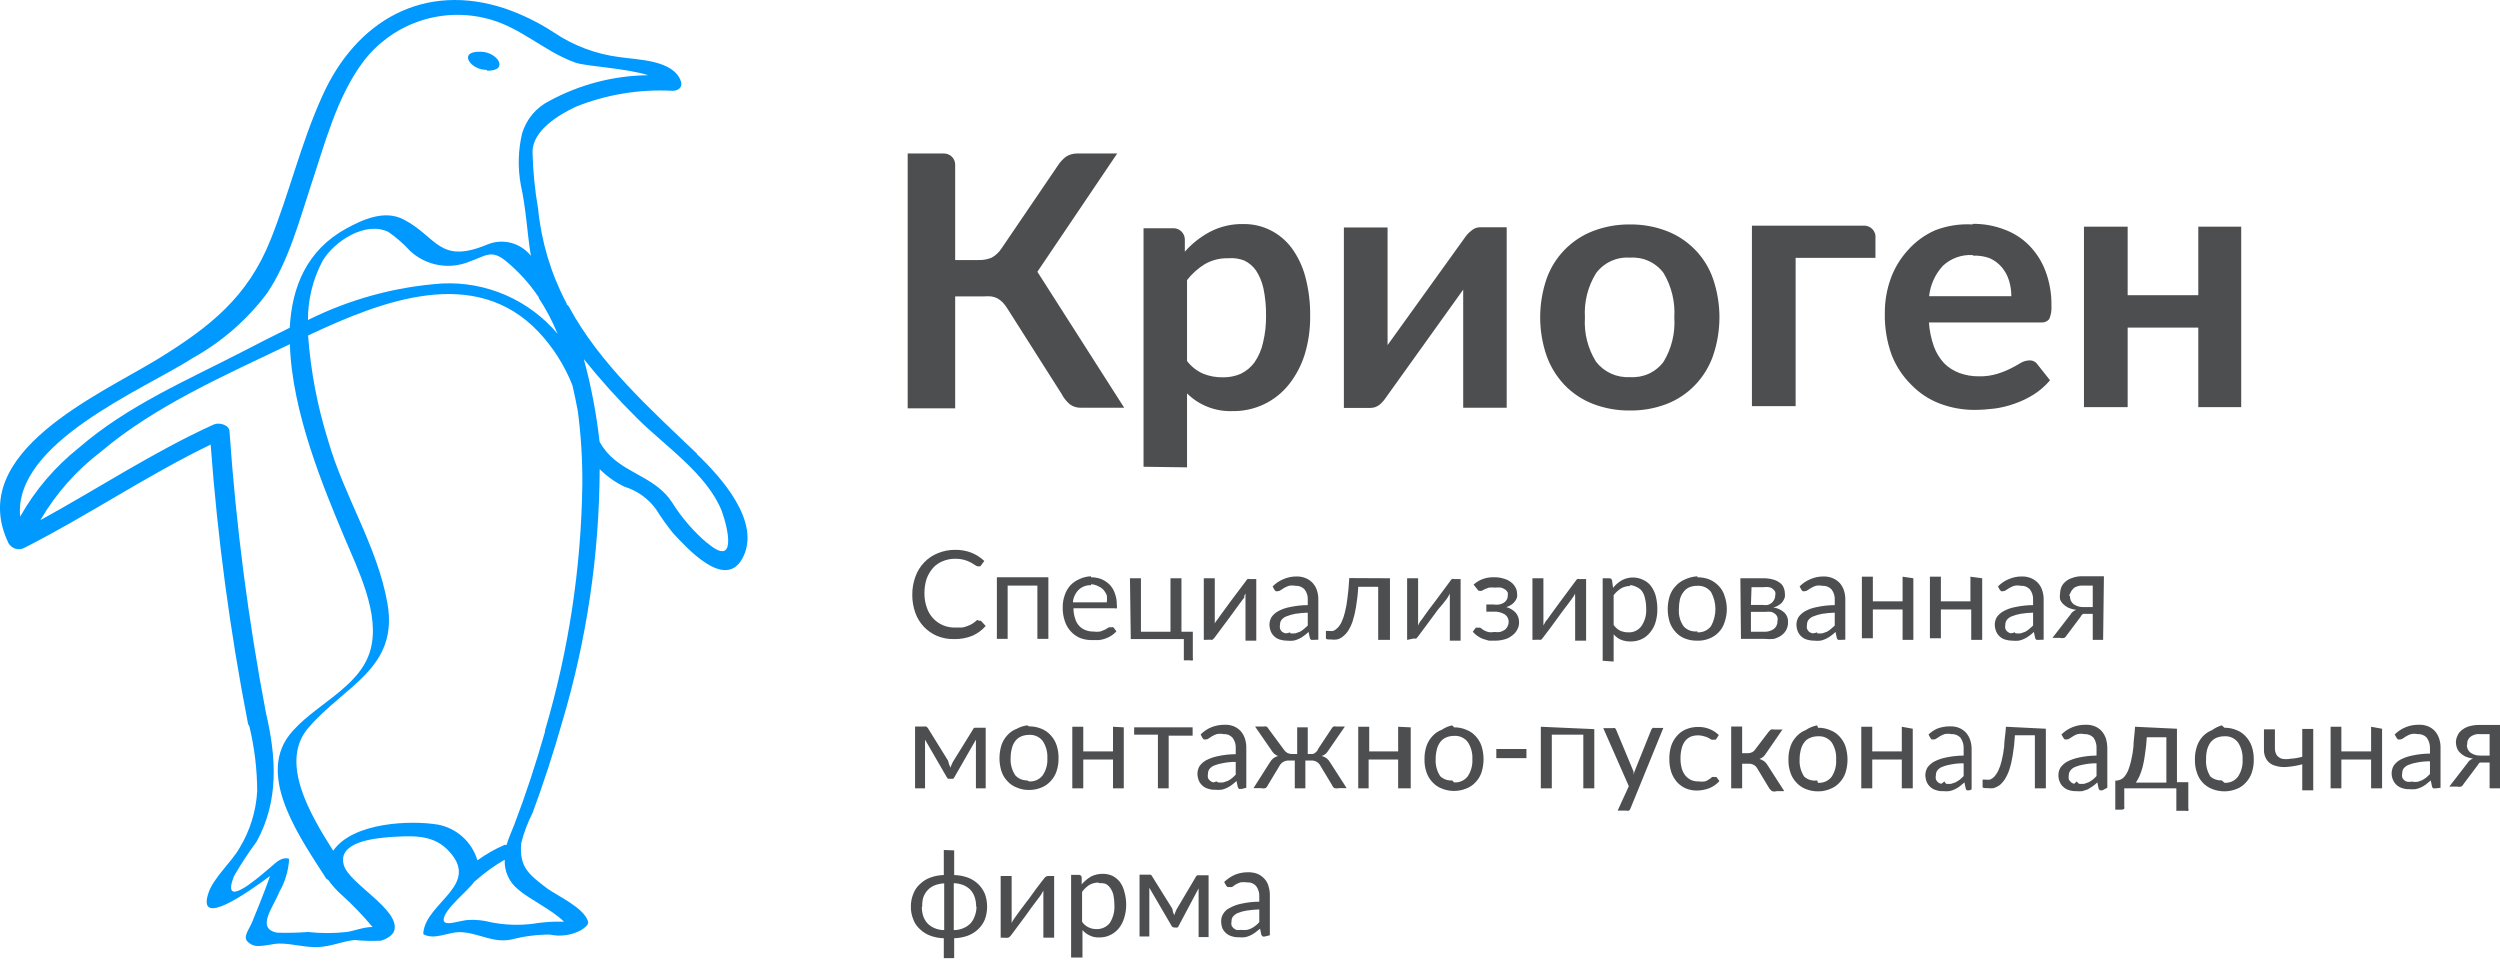
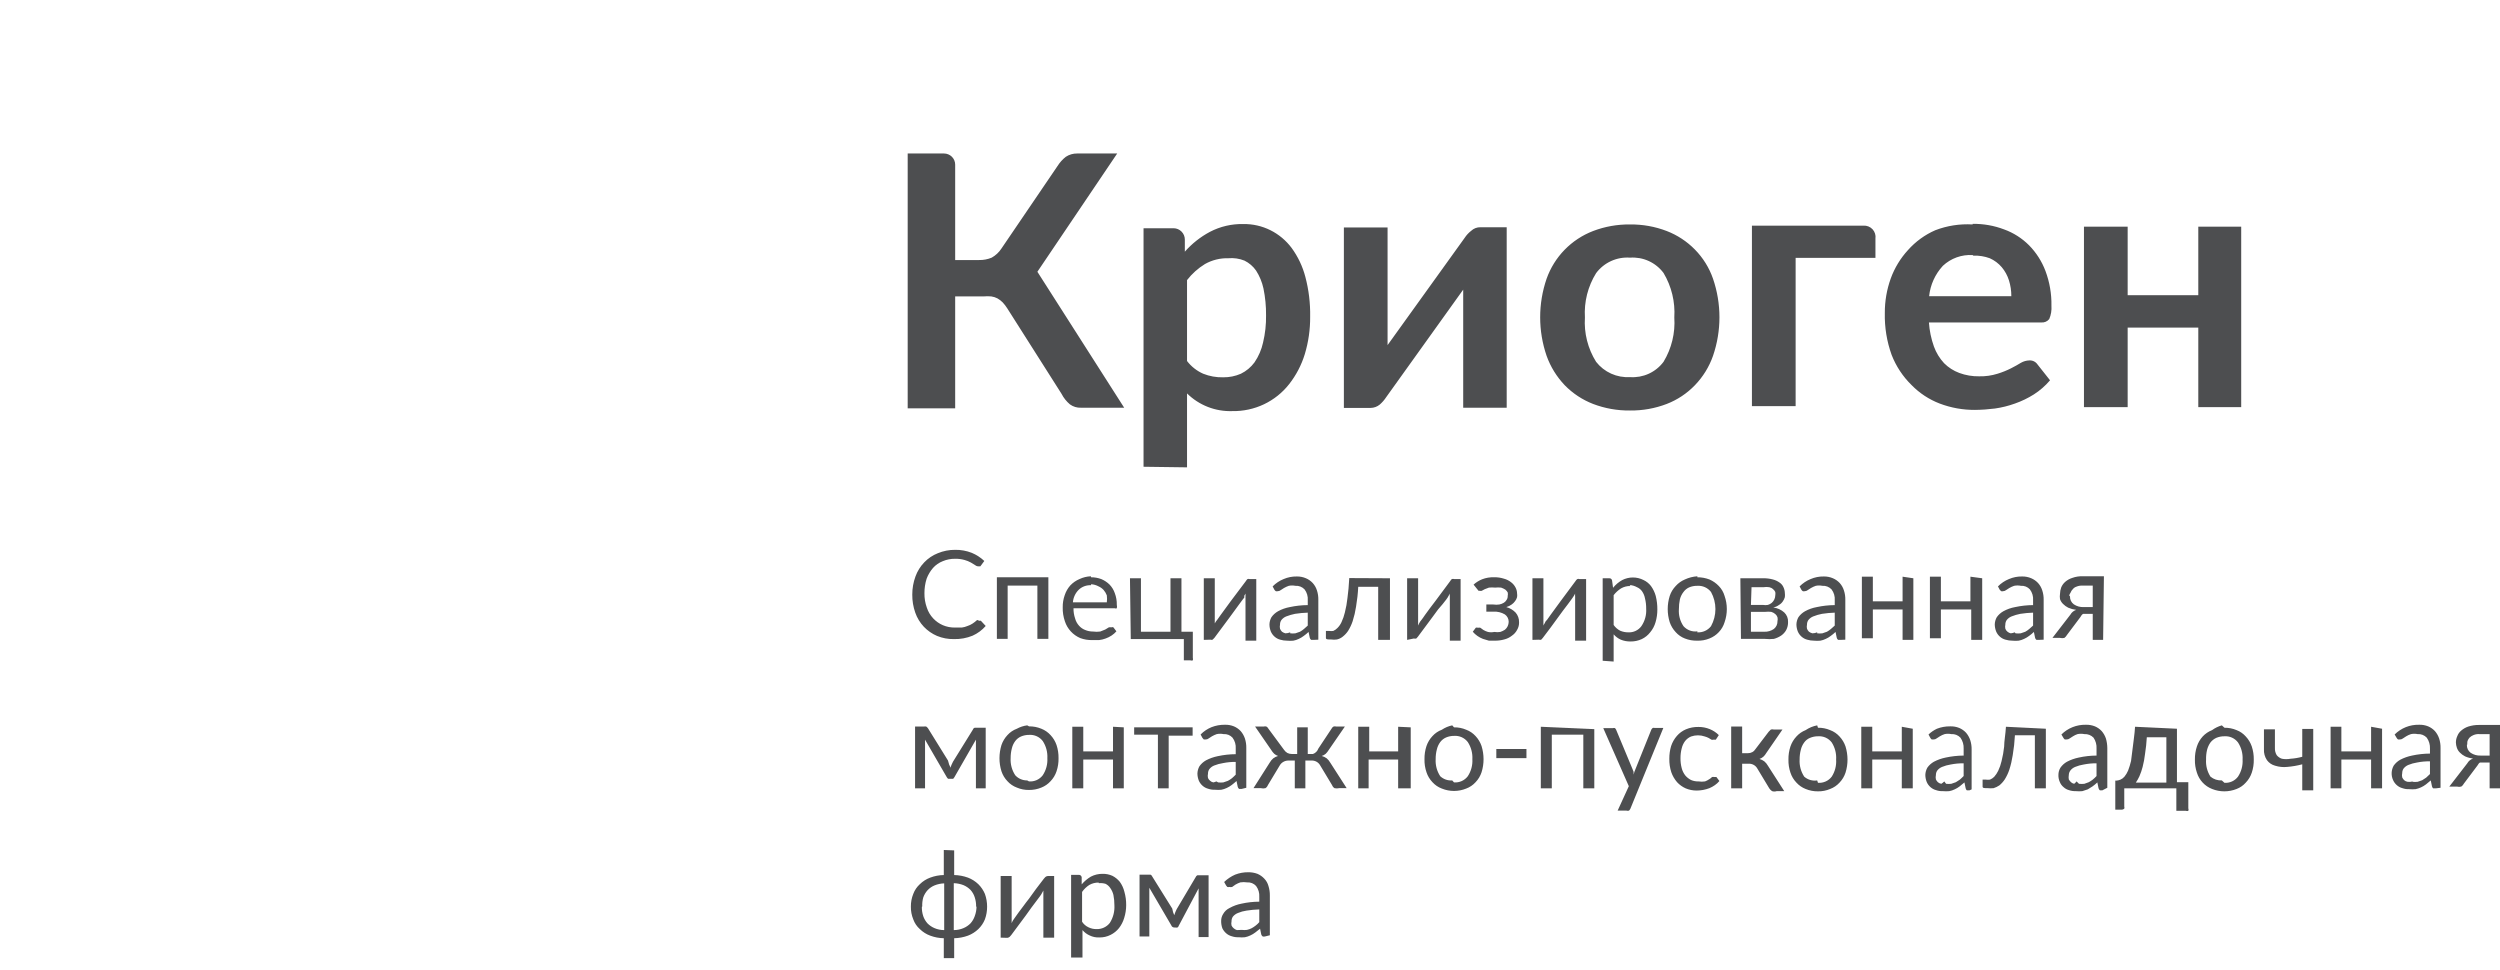
<svg xmlns="http://www.w3.org/2000/svg" viewBox="0 0 214 83" fill="none">
-   <path d="M97.887 39.954V19.537H100.466C100.721 19.541 100.965 19.645 101.143 19.827C101.322 20.008 101.423 20.252 101.422 20.506V21.544C102.031 20.853 102.76 20.276 103.575 19.843C104.454 19.385 105.435 19.156 106.427 19.179C107.233 19.166 108.03 19.347 108.75 19.707C109.464 20.064 110.084 20.583 110.561 21.221C111.107 21.968 111.507 22.811 111.739 23.705C112.032 24.815 112.17 25.96 112.149 27.108C112.159 28.197 112.003 29.281 111.688 30.324C111.404 31.249 110.953 32.114 110.356 32.876C109.78 33.612 109.041 34.204 108.196 34.606C107.351 35.007 106.424 35.207 105.488 35.19C104.772 35.215 104.058 35.093 103.392 34.833C102.725 34.572 102.119 34.179 101.61 33.676V40.005L97.887 39.954ZM105.146 22.106C104.447 22.086 103.756 22.257 103.148 22.599C102.556 22.962 102.035 23.429 101.61 23.977V30.902C101.972 31.376 102.448 31.751 102.994 31.991C103.536 32.208 104.118 32.312 104.702 32.298C105.225 32.305 105.743 32.201 106.222 31.991C106.682 31.766 107.081 31.433 107.384 31.022C107.736 30.507 107.986 29.929 108.118 29.32C108.301 28.557 108.387 27.774 108.374 26.989C108.382 26.218 108.307 25.448 108.152 24.692C108.034 24.148 107.82 23.63 107.52 23.161C107.267 22.799 106.926 22.506 106.53 22.31C106.091 22.133 105.617 22.063 105.146 22.106ZM115.036 34.918V19.469H118.776V29.541L125.369 20.37C125.521 20.136 125.711 19.928 125.933 19.758C126.144 19.557 126.427 19.447 126.719 19.452H128.973V34.901H125.25V24.794L118.657 33.999C118.504 34.233 118.32 34.445 118.11 34.629C117.89 34.812 117.612 34.915 117.324 34.918H115.036ZM139.529 19.213C140.603 19.2 141.67 19.39 142.672 19.775C143.579 20.125 144.4 20.665 145.08 21.357C145.778 22.066 146.309 22.92 146.634 23.858C147.368 25.998 147.368 28.32 146.634 30.46C146.305 31.401 145.775 32.26 145.08 32.978C144.404 33.68 143.582 34.226 142.672 34.578C141.67 34.962 140.603 35.153 139.529 35.139C138.45 35.153 137.377 34.962 136.369 34.578C135.455 34.224 134.628 33.679 133.944 32.978C133.255 32.256 132.725 31.398 132.389 30.46C131.655 28.32 131.655 25.998 132.389 23.858C132.718 22.932 133.243 22.087 133.93 21.382C134.617 20.677 135.449 20.129 136.369 19.775C137.377 19.39 138.45 19.2 139.529 19.213ZM139.529 32.281C140.079 32.32 140.631 32.221 141.132 31.992C141.634 31.763 142.069 31.412 142.399 30.971C143.089 29.83 143.411 28.505 143.321 27.176C143.406 25.842 143.084 24.514 142.399 23.365C142.069 22.924 141.634 22.572 141.132 22.343C140.631 22.114 140.079 22.015 139.529 22.055C138.972 22.014 138.414 22.115 137.906 22.347C137.398 22.579 136.958 22.935 136.625 23.382C135.921 24.518 135.587 25.843 135.669 27.176C135.582 28.509 135.917 29.836 136.625 30.971C136.966 31.408 137.408 31.755 137.914 31.984C138.42 32.212 138.975 32.314 139.529 32.281ZM160.538 20.37V22.072H153.706V34.765H149.965V19.315H159.513C159.658 19.306 159.802 19.329 159.937 19.383C160.071 19.437 160.192 19.52 160.29 19.625C160.388 19.732 160.461 19.858 160.504 19.996C160.547 20.133 160.559 20.279 160.538 20.421V20.37ZM168.856 19.162C169.778 19.15 170.694 19.311 171.555 19.639C172.359 19.93 173.088 20.395 173.69 21C174.305 21.626 174.782 22.374 175.091 23.195C175.448 24.146 175.622 25.157 175.603 26.172C175.632 26.562 175.568 26.953 175.415 27.312C175.332 27.416 175.225 27.496 175.102 27.547C174.98 27.597 174.847 27.616 174.715 27.602H165.116C165.163 28.304 165.307 28.997 165.543 29.66C165.734 30.19 166.031 30.676 166.414 31.09C166.781 31.458 167.224 31.742 167.712 31.923C168.258 32.125 168.837 32.223 169.42 32.213C169.952 32.225 170.483 32.151 170.991 31.991C171.385 31.871 171.768 31.717 172.136 31.532C172.46 31.362 172.751 31.209 172.99 31.056C173.208 30.93 173.455 30.86 173.707 30.851C173.843 30.843 173.98 30.869 174.103 30.929C174.225 30.989 174.33 31.079 174.407 31.192L175.483 32.553C175.085 33.022 174.619 33.429 174.1 33.761C173.591 34.083 173.046 34.345 172.477 34.544C171.924 34.744 171.352 34.886 170.769 34.969C170.203 35.042 169.632 35.082 169.061 35.088C168.028 35.095 167.003 34.91 166.038 34.544C165.13 34.196 164.308 33.656 163.63 32.961C162.882 32.23 162.3 31.348 161.922 30.375C161.51 29.229 161.314 28.018 161.341 26.802C161.334 25.787 161.508 24.779 161.853 23.824C162.179 22.931 162.678 22.11 163.322 21.408C163.969 20.679 164.767 20.098 165.662 19.707C166.679 19.317 167.768 19.148 168.856 19.213V19.162ZM168.856 21.834C168.392 21.806 167.926 21.873 167.488 22.031C167.051 22.189 166.65 22.435 166.311 22.752C165.647 23.471 165.233 24.384 165.133 25.356H172.17C172.172 24.894 172.103 24.435 171.965 23.994C171.836 23.584 171.627 23.202 171.35 22.872C171.07 22.543 170.72 22.281 170.325 22.106C169.878 21.94 169.401 21.865 168.924 21.885L168.856 21.834ZM191.847 19.401V34.85H188.174V28.044H182.128V34.85H178.387V19.401H182.128V25.271H188.174V19.401H191.847ZM83.812 53.141C83.862 53.123 83.917 53.123 83.966 53.141L84.376 53.583C84.066 53.94 83.681 54.224 83.249 54.417C82.745 54.621 82.204 54.72 81.66 54.706C81.163 54.716 80.668 54.623 80.209 54.434C79.784 54.252 79.4 53.985 79.081 53.651C78.754 53.304 78.504 52.893 78.347 52.443C78.172 51.946 78.085 51.422 78.091 50.895C78.089 50.367 78.182 49.843 78.364 49.346C78.526 48.896 78.782 48.484 79.115 48.138C79.441 47.796 79.837 47.529 80.277 47.356C80.748 47.16 81.253 47.062 81.763 47.066C82.248 47.058 82.729 47.145 83.181 47.322C83.579 47.487 83.944 47.724 84.257 48.019L83.915 48.479H83.83C83.83 48.479 83.83 48.479 83.71 48.479C83.622 48.468 83.539 48.433 83.471 48.377L83.112 48.155C82.94 48.06 82.756 47.985 82.566 47.934C82.305 47.86 82.034 47.826 81.763 47.832C81.399 47.826 81.039 47.895 80.704 48.036C80.383 48.161 80.096 48.359 79.867 48.615C79.632 48.887 79.447 49.198 79.32 49.534C79.193 49.935 79.13 50.354 79.132 50.776C79.125 51.199 79.195 51.619 79.338 52.018C79.45 52.36 79.636 52.674 79.884 52.937C80.115 53.183 80.394 53.38 80.704 53.515C81.028 53.653 81.377 53.722 81.729 53.719H82.326C82.497 53.697 82.664 53.651 82.822 53.583C82.973 53.535 83.117 53.466 83.249 53.379C83.388 53.288 83.519 53.185 83.642 53.073C83.704 53.078 83.763 53.102 83.812 53.141ZM89.74 49.414V54.689H88.8V50.129H86.255V54.689H85.333V49.414H89.74ZM93.395 49.414C93.692 49.413 93.987 49.465 94.266 49.568C94.526 49.676 94.763 49.832 94.966 50.027C95.174 50.239 95.332 50.495 95.427 50.776C95.549 51.096 95.607 51.437 95.598 51.78C95.623 51.874 95.623 51.974 95.598 52.069C95.572 52.082 95.542 52.089 95.513 52.089C95.483 52.089 95.454 52.082 95.427 52.069H91.892C91.887 52.364 91.933 52.657 92.028 52.937C92.089 53.171 92.207 53.387 92.37 53.566C92.51 53.724 92.685 53.846 92.882 53.923C93.098 54.015 93.331 54.061 93.566 54.059C93.769 54.089 93.977 54.089 94.18 54.059L94.607 53.889L94.915 53.702C94.982 53.685 95.053 53.685 95.12 53.702C95.149 53.687 95.181 53.679 95.214 53.679C95.246 53.679 95.279 53.687 95.308 53.702L95.564 54.042C95.444 54.179 95.306 54.299 95.154 54.4C94.994 54.505 94.822 54.591 94.642 54.655C94.46 54.724 94.271 54.77 94.078 54.791H93.497C93.148 54.799 92.8 54.741 92.472 54.621C92.164 54.49 91.886 54.294 91.66 54.048C91.433 53.801 91.261 53.51 91.157 53.192C91.022 52.804 90.958 52.394 90.969 51.984C90.964 51.63 91.021 51.279 91.14 50.946C91.241 50.638 91.403 50.355 91.618 50.112C91.839 49.878 92.107 49.693 92.404 49.568C92.709 49.424 93.04 49.343 93.378 49.329L93.395 49.414ZM93.395 50.095C93.201 50.085 93.007 50.114 92.824 50.181C92.642 50.248 92.476 50.352 92.336 50.486C92.047 50.773 91.872 51.154 91.84 51.558H94.744C94.77 51.361 94.77 51.16 94.744 50.963C94.68 50.795 94.588 50.64 94.471 50.504C94.351 50.373 94.206 50.269 94.044 50.197C93.844 50.087 93.623 50.023 93.395 50.01V50.095ZM96.725 49.5H97.665V54.077H100.193V49.5H101.132V54.077H102.106V56.306C102.125 56.378 102.125 56.454 102.106 56.527C102.04 56.553 101.966 56.553 101.901 56.527H101.337V54.706H96.794L96.725 49.5ZM103.045 54.774V49.5H103.985V53.09C103.992 53.163 103.992 53.237 103.985 53.311C103.985 53.311 103.985 53.464 103.985 53.549C103.972 53.487 103.972 53.424 103.985 53.362L104.087 53.192L104.207 53.039L104.497 52.63L104.907 52.069L105.368 51.439L106.649 49.738C106.685 49.674 106.731 49.617 106.786 49.568C106.847 49.547 106.913 49.547 106.974 49.568H107.537V54.842H106.615V51.048C106.615 50.963 106.615 50.878 106.615 50.81L106.512 50.997C106.507 51.048 106.507 51.099 106.512 51.15C106.512 51.15 106.512 51.15 106.376 51.32L106.085 51.712L105.676 52.273L105.214 52.903C104.839 53.413 104.412 53.974 103.95 54.604C103.904 54.659 103.852 54.711 103.797 54.757C103.736 54.781 103.669 54.781 103.609 54.757L103.045 54.774ZM112.439 54.774H112.234C112.173 54.729 112.13 54.662 112.115 54.587L112.012 54.094C111.884 54.217 111.747 54.331 111.602 54.434C111.47 54.535 111.327 54.62 111.175 54.689C111.029 54.76 110.874 54.812 110.714 54.842C110.533 54.86 110.349 54.86 110.168 54.842C109.971 54.842 109.775 54.813 109.587 54.757C109.41 54.71 109.246 54.623 109.109 54.502C108.969 54.38 108.858 54.229 108.784 54.059C108.707 53.864 108.666 53.657 108.665 53.447C108.671 53.232 108.73 53.022 108.835 52.834C108.982 52.624 109.175 52.45 109.399 52.324C109.713 52.151 110.054 52.03 110.407 51.967C110.912 51.858 111.427 51.8 111.944 51.797V51.388C111.972 51.053 111.875 50.72 111.671 50.452C111.571 50.346 111.449 50.263 111.313 50.21C111.177 50.157 111.031 50.135 110.885 50.146C110.699 50.108 110.507 50.108 110.321 50.146C110.179 50.195 110.042 50.258 109.911 50.333L109.621 50.52C109.554 50.576 109.469 50.606 109.382 50.605C109.326 50.623 109.267 50.623 109.211 50.605C109.163 50.575 109.122 50.534 109.092 50.486L108.938 50.197C109.204 49.925 109.524 49.711 109.877 49.568C110.233 49.415 110.617 49.339 111.005 49.346C111.275 49.341 111.542 49.393 111.79 49.5C112.011 49.594 112.208 49.733 112.371 49.908C112.535 50.09 112.657 50.304 112.73 50.538C112.816 50.801 112.856 51.077 112.849 51.354V54.757L112.439 54.774ZM110.441 54.213C110.588 54.23 110.738 54.23 110.885 54.213L111.278 54.077C111.4 54.009 111.514 53.929 111.62 53.838L111.944 53.549V52.443C111.578 52.454 111.213 52.488 110.851 52.545C110.594 52.597 110.343 52.671 110.099 52.766C109.938 52.831 109.797 52.937 109.689 53.073C109.609 53.187 109.567 53.324 109.57 53.464C109.542 53.581 109.542 53.704 109.57 53.821C109.607 53.918 109.665 54.005 109.741 54.077C109.829 54.139 109.927 54.185 110.031 54.213C110.172 54.211 110.311 54.182 110.441 54.128V54.213ZM118.981 49.5V54.774H117.973V50.231H116.265C116.236 50.801 116.173 51.37 116.078 51.933C116.014 52.354 115.917 52.769 115.787 53.175C115.69 53.467 115.558 53.747 115.394 54.008C115.267 54.196 115.112 54.362 114.933 54.502C114.789 54.618 114.619 54.7 114.438 54.74C114.274 54.764 114.107 54.764 113.943 54.74C113.635 54.74 113.498 54.74 113.498 54.604V54.008H113.772C113.891 54.025 114.011 54.025 114.13 54.008C114.265 53.947 114.387 53.86 114.489 53.753C114.631 53.61 114.747 53.443 114.831 53.26C114.956 52.993 115.054 52.713 115.121 52.426C115.225 52.018 115.299 51.603 115.343 51.184C115.411 50.696 115.463 50.129 115.497 49.483L118.981 49.5ZM120.45 54.774V49.5H121.39V53.09C121.397 53.163 121.397 53.237 121.39 53.311C121.397 53.39 121.397 53.47 121.39 53.549C121.411 53.484 121.44 53.421 121.475 53.362L121.577 53.192L121.697 53.039C121.782 52.937 121.868 52.8 121.987 52.63L122.397 52.069L122.876 51.439L124.139 49.738C124.175 49.674 124.222 49.617 124.276 49.568C124.343 49.546 124.415 49.546 124.481 49.568H125.028V54.842H124.105V51.252C124.098 51.184 124.098 51.116 124.105 51.048C124.096 50.969 124.096 50.889 124.105 50.81L124.003 50.997L123.917 51.15C123.917 51.15 123.917 51.15 123.798 51.32L123.49 51.712L123.098 52.171L122.636 52.8C122.261 53.311 121.834 53.872 121.372 54.502L121.236 54.655C121.169 54.677 121.097 54.677 121.031 54.655L120.45 54.774ZM126.138 50.044C126.353 49.849 126.602 49.693 126.872 49.585C127.199 49.459 127.548 49.401 127.897 49.414C128.181 49.407 128.464 49.448 128.734 49.534C128.958 49.593 129.167 49.697 129.349 49.84C129.506 49.958 129.634 50.109 129.725 50.282C129.81 50.439 129.857 50.614 129.861 50.793C129.878 50.9 129.878 51.009 129.861 51.116C129.829 51.24 129.771 51.356 129.691 51.456C129.612 51.569 129.513 51.667 129.4 51.745C129.261 51.846 129.105 51.921 128.939 51.967C129.246 52.048 129.524 52.213 129.742 52.443C129.935 52.671 130.039 52.962 130.032 53.26C130.041 53.493 129.981 53.723 129.861 53.923C129.757 54.122 129.604 54.291 129.417 54.417C129.222 54.572 128.994 54.682 128.751 54.74C128.501 54.809 128.242 54.843 127.983 54.842H127.453L126.941 54.689C126.604 54.56 126.304 54.35 126.07 54.077L126.326 53.736C126.355 53.721 126.387 53.714 126.42 53.714C126.452 53.714 126.485 53.721 126.514 53.736C126.581 53.719 126.651 53.719 126.719 53.736L126.975 53.923C127.098 53.996 127.23 54.053 127.368 54.094C127.548 54.133 127.734 54.133 127.914 54.094C128.084 54.122 128.257 54.122 128.427 54.094C128.565 54.048 128.697 53.985 128.82 53.906C128.922 53.825 129.004 53.719 129.059 53.6C129.113 53.483 129.142 53.355 129.144 53.226C129.145 53.103 129.116 52.981 129.059 52.871C129.003 52.762 128.921 52.667 128.82 52.596C128.521 52.418 128.176 52.335 127.829 52.358H127.231V51.745H127.829C127.999 51.771 128.172 51.771 128.341 51.745C128.48 51.718 128.614 51.667 128.734 51.592C128.835 51.529 128.917 51.441 128.973 51.337C129.035 51.241 129.065 51.128 129.059 51.014C129.083 50.913 129.083 50.808 129.059 50.708C129.005 50.617 128.935 50.536 128.854 50.469C128.741 50.399 128.621 50.342 128.495 50.299C128.325 50.281 128.153 50.281 127.983 50.299C127.807 50.28 127.629 50.28 127.453 50.299L127.094 50.435L126.838 50.572C126.789 50.591 126.734 50.591 126.685 50.572H126.565L126.48 50.469L126.138 50.044ZM131.177 54.774V49.5H132.116V53.09C132.116 53.09 132.116 53.226 132.116 53.311C132.123 53.39 132.123 53.47 132.116 53.549C132.143 53.483 132.177 53.42 132.219 53.362C132.25 53.307 132.279 53.25 132.304 53.192C132.304 53.192 132.304 53.192 132.441 53.039L132.731 52.63L133.141 52.069L133.602 51.439L134.866 49.738C134.903 49.669 134.955 49.611 135.02 49.568C135.08 49.544 135.147 49.544 135.208 49.568H135.771V54.842H134.832V51.252C134.832 51.252 134.832 51.116 134.832 51.048C134.822 50.969 134.822 50.889 134.832 50.81L134.729 50.997L134.627 51.15L134.507 51.32L134.217 51.712L133.79 52.273L133.329 52.903C132.97 53.413 132.543 53.974 132.065 54.604L131.928 54.757C131.868 54.781 131.801 54.781 131.74 54.757L131.177 54.774ZM137.189 56.561V49.5H137.753C137.809 49.495 137.865 49.511 137.909 49.546C137.954 49.581 137.983 49.631 137.992 49.687L138.077 50.316C138.294 50.047 138.56 49.821 138.863 49.653C139.146 49.508 139.459 49.432 139.777 49.432C140.095 49.432 140.408 49.508 140.69 49.653C140.939 49.77 141.156 49.945 141.323 50.163C141.509 50.42 141.648 50.708 141.732 51.014C141.826 51.392 141.872 51.781 141.869 52.171C141.872 52.539 141.82 52.906 141.715 53.26C141.625 53.578 141.468 53.874 141.254 54.128C141.064 54.373 140.818 54.572 140.537 54.706C140.237 54.845 139.91 54.915 139.58 54.91C139.294 54.917 139.009 54.865 138.743 54.757C138.506 54.653 138.296 54.495 138.128 54.298V56.629L137.189 56.561ZM139.563 50.163C139.282 50.156 139.004 50.227 138.76 50.367C138.518 50.523 138.304 50.718 138.128 50.946V53.498C138.272 53.707 138.466 53.877 138.692 53.992C138.908 54.083 139.141 54.13 139.375 54.128C139.593 54.141 139.81 54.099 140.007 54.007C140.204 53.915 140.374 53.775 140.503 53.6C140.803 53.161 140.948 52.633 140.913 52.103C140.917 51.805 140.883 51.507 140.81 51.218C140.77 50.998 140.683 50.789 140.554 50.605C140.445 50.456 140.297 50.338 140.127 50.265C139.933 50.157 139.717 50.093 139.495 50.078L139.563 50.163ZM145.285 49.414C145.641 49.411 145.995 49.475 146.327 49.602C146.63 49.733 146.903 49.924 147.13 50.163C147.363 50.401 147.533 50.694 147.625 51.014C147.88 51.741 147.88 52.533 147.625 53.26C147.53 53.578 147.36 53.87 147.13 54.111C146.907 54.35 146.633 54.536 146.327 54.655C145.997 54.79 145.642 54.854 145.285 54.842C144.923 54.852 144.563 54.788 144.226 54.655C143.924 54.54 143.654 54.353 143.44 54.111C143.211 53.866 143.037 53.576 142.928 53.26C142.7 52.528 142.7 51.745 142.928 51.014C143.032 50.696 143.208 50.405 143.44 50.163C143.657 49.92 143.926 49.729 144.226 49.602C144.565 49.445 144.93 49.352 145.302 49.329L145.285 49.414ZM145.285 54.128C145.51 54.143 145.735 54.103 145.941 54.011C146.147 53.919 146.326 53.778 146.464 53.6C146.71 53.152 146.84 52.648 146.84 52.137C146.84 51.625 146.71 51.122 146.464 50.674C146.326 50.496 146.147 50.354 145.941 50.262C145.735 50.17 145.51 50.13 145.285 50.146C145.045 50.142 144.806 50.188 144.585 50.282C144.394 50.369 144.229 50.504 144.107 50.674C143.961 50.86 143.857 51.074 143.799 51.303C143.742 51.577 143.713 51.857 143.714 52.137C143.675 52.655 143.813 53.171 144.107 53.6C144.254 53.766 144.44 53.894 144.649 53.971C144.857 54.048 145.082 54.073 145.302 54.042L145.285 54.128ZM148.975 49.5H150.922C151.204 49.494 151.486 49.528 151.759 49.602C151.968 49.655 152.165 49.747 152.339 49.874C152.483 49.971 152.596 50.107 152.664 50.265C152.737 50.42 152.778 50.588 152.783 50.759C152.798 50.877 152.798 50.997 152.783 51.116C152.748 51.244 152.69 51.365 152.613 51.473C152.531 51.6 152.419 51.705 152.288 51.78C152.142 51.89 151.973 51.965 151.793 52.001C152.142 52.043 152.471 52.191 152.732 52.426C152.842 52.531 152.928 52.658 152.984 52.799C153.04 52.94 153.065 53.092 153.057 53.243C153.064 53.479 153.011 53.713 152.903 53.923C152.799 54.113 152.653 54.276 152.476 54.4C152.283 54.53 152.069 54.627 151.844 54.689C151.589 54.716 151.331 54.716 151.075 54.689H149.026L148.975 49.5ZM149.88 51.78H150.905C151.046 51.806 151.19 51.806 151.332 51.78C151.45 51.744 151.56 51.686 151.656 51.609C151.75 51.529 151.825 51.431 151.878 51.32C151.932 51.209 151.962 51.087 151.964 50.963C151.981 50.867 151.981 50.769 151.964 50.674C151.922 50.58 151.857 50.498 151.776 50.435C151.686 50.349 151.573 50.291 151.451 50.265C151.287 50.237 151.12 50.237 150.956 50.265H149.931L149.88 51.78ZM149.88 52.375V54.077H151.024C151.316 54.089 151.604 54.005 151.844 53.838C151.943 53.759 152.023 53.658 152.076 53.543C152.13 53.428 152.156 53.302 152.152 53.175C152.179 53.063 152.179 52.946 152.152 52.834C152.115 52.728 152.05 52.634 151.964 52.562C151.864 52.477 151.748 52.413 151.622 52.375C151.446 52.355 151.268 52.355 151.093 52.375H149.88ZM157.549 54.774H157.344C157.282 54.729 157.239 54.662 157.224 54.587L157.122 54.094C156.994 54.217 156.857 54.331 156.712 54.434C156.58 54.535 156.437 54.62 156.285 54.689C156.139 54.76 155.984 54.812 155.824 54.842C155.642 54.86 155.459 54.86 155.277 54.842C155.081 54.842 154.885 54.813 154.696 54.757C154.519 54.71 154.356 54.623 154.218 54.502C154.078 54.38 153.967 54.229 153.894 54.059C153.816 53.864 153.776 53.657 153.774 53.447C153.78 53.232 153.839 53.022 153.945 52.834C154.092 52.624 154.285 52.45 154.509 52.324C154.823 52.151 155.163 52.03 155.516 51.967C156.022 51.858 156.537 51.8 157.054 51.797V51.388C157.082 51.053 156.984 50.72 156.78 50.452C156.681 50.346 156.558 50.263 156.422 50.21C156.286 50.157 156.14 50.135 155.995 50.146C155.809 50.108 155.617 50.108 155.431 50.146C155.288 50.195 155.151 50.258 155.021 50.333L154.731 50.52C154.663 50.576 154.579 50.606 154.492 50.605C154.436 50.623 154.376 50.623 154.321 50.605C154.273 50.575 154.232 50.534 154.201 50.486L154.047 50.197C154.314 49.925 154.634 49.711 154.987 49.568C155.343 49.415 155.727 49.339 156.114 49.346C156.384 49.341 156.652 49.393 156.9 49.5C157.12 49.594 157.318 49.733 157.481 49.908C157.644 50.09 157.766 50.304 157.839 50.538C157.926 50.801 157.966 51.077 157.959 51.354V54.757L157.549 54.774ZM155.551 54.213C155.698 54.23 155.847 54.23 155.995 54.213L156.387 54.077C156.509 54.009 156.624 53.929 156.729 53.838L157.054 53.549V52.443C156.687 52.454 156.322 52.488 155.96 52.545C155.703 52.594 155.452 52.669 155.209 52.766C155.048 52.831 154.906 52.937 154.799 53.073C154.719 53.187 154.677 53.324 154.679 53.464C154.652 53.581 154.652 53.704 154.679 53.821C154.716 53.918 154.775 54.005 154.85 54.077C154.938 54.139 155.036 54.185 155.141 54.213C155.281 54.211 155.421 54.182 155.551 54.128V54.213ZM163.783 49.5V54.774H162.861V52.171H160.316V54.638H159.377V49.364H160.316V51.473H162.861V49.364L163.783 49.5ZM169.676 49.5V54.774H168.737V52.171H166.14V54.638H165.201V49.364H166.14V51.473H168.668V49.364L169.676 49.5ZM174.527 54.774H174.322C174.26 54.729 174.217 54.662 174.202 54.587L174.1 54.094C173.972 54.217 173.835 54.331 173.69 54.434C173.558 54.535 173.415 54.62 173.263 54.689C173.117 54.76 172.962 54.812 172.802 54.842C172.62 54.86 172.437 54.86 172.255 54.842C172.059 54.842 171.863 54.813 171.674 54.757C171.497 54.71 171.334 54.623 171.196 54.502C171.056 54.38 170.945 54.229 170.872 54.059C170.794 53.864 170.754 53.657 170.752 53.447C170.758 53.232 170.817 53.022 170.923 52.834C171.07 52.624 171.263 52.45 171.487 52.324C171.801 52.151 172.141 52.03 172.494 51.967C173 51.858 173.515 51.8 174.032 51.797V51.388C174.06 51.053 173.962 50.72 173.758 50.452C173.662 50.346 173.543 50.264 173.41 50.21C173.276 50.157 173.133 50.135 172.99 50.146C172.798 50.107 172.6 50.107 172.409 50.146C172.266 50.195 172.129 50.258 171.999 50.333L171.709 50.52C171.641 50.576 171.557 50.606 171.47 50.605C171.414 50.623 171.354 50.623 171.299 50.605C171.255 50.57 171.215 50.53 171.179 50.486L171.025 50.197C171.292 49.925 171.611 49.711 171.965 49.568C172.32 49.415 172.705 49.339 173.092 49.346C173.362 49.341 173.63 49.393 173.878 49.5C174.098 49.594 174.296 49.733 174.459 49.908C174.622 50.09 174.744 50.304 174.817 50.538C174.904 50.801 174.944 51.077 174.937 51.354V54.757L174.527 54.774ZM172.529 54.213C172.676 54.23 172.825 54.23 172.973 54.213L173.365 54.077C173.487 54.009 173.602 53.929 173.707 53.838L174.032 53.549V52.443C173.665 52.454 173.3 52.488 172.938 52.545C172.681 52.594 172.43 52.669 172.187 52.766C172.026 52.831 171.884 52.937 171.777 53.073C171.697 53.187 171.655 53.324 171.657 53.464C171.63 53.581 171.63 53.704 171.657 53.821C171.694 53.923 171.759 54.011 171.845 54.077C171.925 54.142 172.018 54.188 172.119 54.213C172.236 54.203 172.352 54.174 172.46 54.128L172.529 54.213ZM180.027 54.774H179.139V52.545H178.729H178.49H178.319C178.271 52.569 178.23 52.604 178.199 52.647C178.157 52.693 178.123 52.744 178.097 52.8L176.935 54.349C176.879 54.448 176.804 54.535 176.713 54.604C176.59 54.636 176.461 54.636 176.337 54.604H175.688L177.226 52.613C177.334 52.42 177.51 52.275 177.721 52.205C177.485 52.175 177.255 52.112 177.038 52.018C176.873 51.935 176.723 51.825 176.594 51.694C176.477 51.58 176.39 51.44 176.337 51.286C176.313 51.134 176.313 50.979 176.337 50.827C176.342 50.641 176.376 50.457 176.44 50.282C176.516 50.099 176.633 49.937 176.782 49.806C176.961 49.651 177.17 49.535 177.396 49.466C177.686 49.362 177.994 49.315 178.302 49.329H180.095L180.027 54.774ZM177.191 51.048C177.185 51.179 177.212 51.31 177.268 51.429C177.325 51.547 177.41 51.65 177.516 51.728C177.767 51.898 178.067 51.982 178.37 51.967H179.139V50.129H178.25C178.081 50.119 177.912 50.148 177.755 50.214C177.627 50.253 177.513 50.33 177.431 50.435C177.347 50.516 177.282 50.615 177.243 50.725C177.193 50.799 177.153 50.879 177.123 50.963L177.191 51.048ZM81.251 65.459C81.299 65.538 81.334 65.624 81.353 65.715C81.417 65.54 81.491 65.37 81.575 65.204L83.283 62.448C83.293 62.411 83.313 62.378 83.34 62.351C83.367 62.324 83.4 62.305 83.437 62.295H83.625H84.376V67.484H83.539V63.979C83.532 63.871 83.532 63.764 83.539 63.656V63.316L81.695 66.531L81.592 66.668H81.421H81.319H81.165C81.117 66.63 81.076 66.584 81.046 66.531L79.184 63.316C79.184 63.418 79.184 63.52 79.184 63.656C79.184 63.792 79.184 63.894 79.184 63.979V67.484H78.33V62.193H79.081C79.149 62.177 79.219 62.177 79.286 62.193C79.346 62.235 79.398 62.286 79.44 62.346L81.148 65.102L81.251 65.459ZM88.083 62.176C88.446 62.171 88.806 62.24 89.142 62.38C89.442 62.499 89.711 62.685 89.927 62.924C90.157 63.169 90.331 63.459 90.44 63.775C90.559 64.137 90.617 64.517 90.611 64.898C90.62 65.279 90.562 65.659 90.44 66.021C90.335 66.339 90.16 66.63 89.927 66.872C89.711 67.111 89.442 67.297 89.142 67.416C88.806 67.555 88.446 67.625 88.083 67.62C87.725 67.626 87.37 67.557 87.041 67.416C86.733 67.302 86.457 67.115 86.238 66.872C86.005 66.63 85.83 66.339 85.725 66.021C85.611 65.657 85.553 65.279 85.555 64.898C85.556 64.517 85.614 64.139 85.725 63.775C85.834 63.459 86.009 63.169 86.238 62.924C86.457 62.681 86.733 62.494 87.041 62.38C87.316 62.229 87.617 62.131 87.929 62.09L88.083 62.176ZM88.083 66.889C88.308 66.906 88.534 66.867 88.739 66.775C88.945 66.682 89.125 66.54 89.261 66.361C89.546 65.928 89.684 65.415 89.654 64.898C89.682 64.381 89.544 63.869 89.261 63.435C89.125 63.256 88.945 63.113 88.739 63.021C88.534 62.929 88.308 62.89 88.083 62.907C87.848 62.905 87.615 62.952 87.399 63.043C87.203 63.129 87.033 63.264 86.904 63.435C86.765 63.622 86.666 63.837 86.614 64.064C86.543 64.336 86.508 64.617 86.511 64.898C86.481 65.415 86.619 65.928 86.904 66.361C87.033 66.504 87.192 66.617 87.368 66.693C87.545 66.769 87.736 66.807 87.929 66.804L88.083 66.889ZM96.196 62.261V67.484H95.273V65.017H92.728V67.484H91.789V62.21H92.728V64.319H95.273V62.21L96.196 62.261ZM97.084 62.261H102.089V62.975H100.039V67.484H99.117V62.89H97.084V62.261ZM106.273 67.535H106.068C106.008 67.489 105.965 67.422 105.949 67.348L105.846 66.855C105.71 66.991 105.556 67.093 105.436 67.195C105.304 67.296 105.161 67.382 105.009 67.45C104.863 67.521 104.708 67.573 104.548 67.603C104.366 67.621 104.183 67.621 104.002 67.603C103.804 67.611 103.608 67.582 103.421 67.518C103.244 67.471 103.08 67.384 102.943 67.263C102.803 67.141 102.692 66.99 102.618 66.821C102.541 66.626 102.5 66.418 102.499 66.208C102.507 65.993 102.565 65.784 102.669 65.596C102.816 65.385 103.009 65.211 103.233 65.085C103.55 64.919 103.89 64.799 104.241 64.728C104.746 64.619 105.261 64.561 105.778 64.558V64.081C105.803 63.747 105.706 63.414 105.505 63.145C105.409 63.039 105.289 62.956 105.156 62.903C105.023 62.85 104.879 62.828 104.736 62.839C104.545 62.8 104.347 62.8 104.155 62.839C104.013 62.888 103.876 62.95 103.745 63.026L103.455 63.214C103.388 63.269 103.303 63.299 103.216 63.298H103.045L102.926 63.162L102.772 62.873C103.038 62.601 103.358 62.387 103.711 62.244C104.07 62.104 104.453 62.035 104.839 62.039C105.107 62.029 105.375 62.075 105.624 62.176C105.844 62.27 106.042 62.409 106.205 62.584C106.364 62.769 106.486 62.983 106.564 63.214C106.649 63.477 106.689 63.753 106.683 64.03V67.433L106.273 67.535ZM104.275 66.974C104.422 66.991 104.572 66.991 104.719 66.974L105.112 66.838C105.232 66.774 105.346 66.7 105.454 66.616C105.556 66.514 105.676 66.429 105.778 66.31V65.221C105.411 65.215 105.044 65.249 104.685 65.323C104.427 65.363 104.175 65.431 103.933 65.528C103.772 65.592 103.631 65.698 103.523 65.834C103.443 65.948 103.401 66.085 103.404 66.225C103.375 66.348 103.375 66.476 103.404 66.599C103.445 66.693 103.51 66.775 103.592 66.838C103.667 66.91 103.762 66.957 103.865 66.974C103.954 66.956 104.04 66.927 104.121 66.889L104.275 66.974ZM109.911 64.183C109.986 64.295 110.086 64.388 110.202 64.456C110.319 64.513 110.447 64.542 110.578 64.541H111.039V62.261H111.944V64.541H112.388C112.495 64.504 112.592 64.443 112.671 64.363C112.751 64.284 112.812 64.187 112.849 64.081L113.977 62.38C114.014 62.302 114.073 62.237 114.147 62.193C114.225 62.168 114.309 62.168 114.387 62.193H115.121L113.738 64.2C113.666 64.318 113.58 64.427 113.481 64.524C113.382 64.609 113.265 64.673 113.14 64.711C113.294 64.751 113.439 64.82 113.567 64.915C113.691 65.02 113.795 65.147 113.874 65.289L115.275 67.467H114.626C114.497 67.498 114.362 67.498 114.233 67.467C114.139 67.406 114.067 67.317 114.028 67.212L113.003 65.51C112.931 65.381 112.823 65.275 112.694 65.203C112.564 65.131 112.417 65.096 112.269 65.102H111.739V67.484H110.834V65.102H110.304C110.155 65.098 110.008 65.133 109.877 65.204C109.742 65.274 109.63 65.38 109.553 65.51L108.528 67.212C108.489 67.317 108.417 67.406 108.323 67.467C108.194 67.5 108.059 67.5 107.93 67.467H107.298L108.682 65.289C108.761 65.147 108.865 65.02 108.989 64.915C109.113 64.823 109.252 64.754 109.399 64.711C109.28 64.669 109.17 64.606 109.075 64.524C108.976 64.427 108.89 64.318 108.818 64.2L107.435 62.193H108.169C108.247 62.168 108.331 62.168 108.408 62.193C108.482 62.237 108.542 62.302 108.579 62.38L109.911 64.183ZM120.758 62.261V67.484H119.682V65.017H117.154V67.484H116.265V62.21H117.205V64.319H119.682V62.21L120.758 62.261ZM124.464 62.261C124.822 62.254 125.177 62.324 125.506 62.465C125.814 62.579 126.089 62.766 126.309 63.009C126.538 63.254 126.713 63.544 126.821 63.86C126.933 64.224 126.991 64.602 126.992 64.983C126.993 65.364 126.936 65.743 126.821 66.106C126.717 66.424 126.542 66.715 126.309 66.957C126.089 67.2 125.814 67.387 125.506 67.501C124.838 67.773 124.09 67.773 123.422 67.501C123.114 67.387 122.839 67.2 122.619 66.957C122.387 66.715 122.211 66.424 122.107 66.106C121.984 65.745 121.926 65.364 121.936 64.983C121.93 64.602 121.987 64.222 122.107 63.86C122.215 63.544 122.39 63.254 122.619 63.009C122.839 62.766 123.114 62.579 123.422 62.465C123.691 62.284 123.993 62.157 124.31 62.09L124.464 62.261ZM124.464 66.974C124.689 66.991 124.915 66.952 125.121 66.86C125.327 66.767 125.506 66.625 125.643 66.446C125.928 66.013 126.065 65.5 126.035 64.983C126.063 64.466 125.925 63.954 125.643 63.52C125.506 63.341 125.327 63.199 125.121 63.106C124.915 63.014 124.689 62.975 124.464 62.992C124.229 62.99 123.997 63.037 123.781 63.128C123.585 63.214 123.414 63.349 123.285 63.52C123.146 63.708 123.048 63.922 122.995 64.149C122.924 64.421 122.89 64.702 122.893 64.983C122.863 65.5 123 66.013 123.285 66.446C123.422 66.573 123.584 66.671 123.76 66.732C123.937 66.794 124.124 66.818 124.31 66.804L124.464 66.974ZM128.085 64.115H130.664V64.898H128.085V64.115ZM136.472 62.414V67.484H135.532V62.89H132.834V67.484H131.894V62.21L136.472 62.414ZM139.563 69.22C139.533 69.283 139.493 69.34 139.444 69.39C139.371 69.411 139.294 69.411 139.222 69.39H138.47L139.427 67.297L137.24 62.329H138.06C138.12 62.305 138.188 62.305 138.248 62.329L138.333 62.448L139.751 65.851C139.784 65.923 139.813 65.996 139.836 66.072C139.836 66.072 139.836 66.225 139.836 66.31C139.872 66.152 139.924 65.998 139.99 65.851L141.357 62.448C141.387 62.395 141.428 62.349 141.476 62.312C141.532 62.295 141.591 62.295 141.647 62.312H142.381L139.563 69.22ZM146.874 63.316C146.846 63.322 146.816 63.322 146.788 63.316C146.788 63.316 146.788 63.316 146.669 63.316C146.613 63.334 146.553 63.334 146.498 63.316L146.276 63.179C146.168 63.121 146.053 63.075 145.934 63.043C145.553 62.911 145.137 62.911 144.756 63.043C144.554 63.129 144.378 63.263 144.243 63.435C144.104 63.622 144.005 63.837 143.953 64.064C143.882 64.336 143.848 64.617 143.85 64.898C143.845 65.185 143.88 65.471 143.953 65.749C144.01 65.978 144.115 66.192 144.26 66.378C144.397 66.541 144.566 66.674 144.756 66.77C144.955 66.855 145.171 66.895 145.388 66.889C145.574 66.918 145.765 66.918 145.951 66.889C146.078 66.841 146.198 66.778 146.31 66.701C146.399 66.652 146.48 66.589 146.549 66.514C146.61 66.496 146.676 66.496 146.737 66.514C146.822 66.514 146.891 66.514 146.925 66.514L147.181 66.855C147.067 66.991 146.935 67.111 146.788 67.212C146.644 67.313 146.49 67.399 146.327 67.467C145.973 67.603 145.596 67.672 145.217 67.671C144.9 67.67 144.587 67.606 144.294 67.484C144.016 67.36 143.766 67.181 143.56 66.957C143.342 66.707 143.174 66.418 143.065 66.106C142.943 65.733 142.886 65.341 142.894 64.949C142.891 64.58 142.943 64.213 143.048 63.86C143.154 63.541 143.322 63.246 143.543 62.992C143.753 62.75 144.016 62.558 144.312 62.431C144.652 62.288 145.019 62.219 145.388 62.227C145.721 62.223 146.053 62.287 146.361 62.414C146.649 62.531 146.91 62.705 147.13 62.924L146.874 63.316ZM151.4 62.635L151.588 62.448C151.672 62.425 151.76 62.425 151.844 62.448H152.579L151.195 64.456C151.128 64.577 151.041 64.686 150.939 64.779C150.843 64.861 150.733 64.924 150.614 64.966C150.762 65.01 150.901 65.079 151.024 65.17C151.149 65.275 151.253 65.402 151.332 65.544L152.732 67.722H152.083C151.956 67.764 151.818 67.764 151.69 67.722C151.595 67.661 151.513 67.58 151.451 67.484L150.426 65.783C150.354 65.654 150.247 65.547 150.117 65.475C149.987 65.403 149.84 65.368 149.692 65.374H149.128V67.484H148.189V62.193H149.128V64.473H149.624C149.754 64.476 149.883 64.444 149.997 64.382C150.111 64.319 150.206 64.227 150.273 64.115L151.4 62.635ZM155.619 62.295C155.977 62.288 156.332 62.358 156.661 62.499C156.969 62.613 157.244 62.8 157.464 63.043C157.693 63.288 157.867 63.578 157.976 63.894C158.088 64.258 158.145 64.636 158.147 65.017C158.148 65.398 158.09 65.777 157.976 66.14C157.871 66.458 157.696 66.749 157.464 66.991C157.244 67.234 156.969 67.421 156.661 67.535C156.332 67.676 155.977 67.746 155.619 67.739C155.256 67.744 154.895 67.674 154.56 67.535C154.259 67.416 153.99 67.23 153.774 66.991C153.541 66.749 153.366 66.458 153.262 66.14C153.139 65.779 153.081 65.398 153.091 65.017C153.084 64.636 153.142 64.256 153.262 63.894C153.37 63.578 153.545 63.288 153.774 63.043C153.99 62.804 154.259 62.618 154.56 62.499C154.859 62.297 155.196 62.158 155.551 62.09L155.619 62.295ZM155.619 67.008C155.844 67.025 156.07 66.986 156.276 66.894C156.482 66.802 156.661 66.659 156.797 66.48C157.076 66.045 157.208 65.532 157.173 65.017C157.206 64.502 157.074 63.99 156.797 63.554C156.661 63.375 156.482 63.233 156.276 63.14C156.07 63.048 155.844 63.009 155.619 63.026C155.384 63.024 155.152 63.071 154.936 63.162C154.736 63.243 154.565 63.379 154.44 63.554C154.301 63.742 154.202 63.956 154.15 64.183C154.079 64.456 154.045 64.736 154.047 65.017C154.018 65.534 154.155 66.047 154.44 66.48C154.59 66.613 154.767 66.711 154.959 66.766C155.151 66.822 155.353 66.835 155.551 66.804L155.619 67.008ZM163.732 62.38V67.484H162.793V65.017H160.265V67.484H159.325V62.21H160.265V64.319H162.793V62.21L163.732 62.38ZM168.583 67.654H168.361C168.306 67.605 168.27 67.539 168.258 67.467L168.156 66.974L167.746 67.314C167.614 67.415 167.471 67.501 167.319 67.569C167.173 67.641 167.018 67.692 166.858 67.722C166.676 67.74 166.493 67.74 166.311 67.722C166.114 67.731 165.917 67.703 165.73 67.637C165.553 67.59 165.39 67.503 165.252 67.382C165.112 67.26 165.001 67.109 164.928 66.94C164.85 66.745 164.81 66.537 164.808 66.327C164.816 66.112 164.875 65.903 164.979 65.715C165.126 65.504 165.319 65.33 165.543 65.204C165.86 65.038 166.199 64.918 166.55 64.847C167.056 64.738 167.571 64.681 168.088 64.677V64.081C168.104 63.748 168.008 63.418 167.814 63.145C167.715 63.039 167.592 62.956 167.456 62.903C167.32 62.85 167.174 62.828 167.029 62.839C166.843 62.801 166.651 62.801 166.465 62.839C166.321 62.885 166.183 62.947 166.055 63.026L165.765 63.214C165.697 63.269 165.613 63.299 165.525 63.298H165.355C165.306 63.261 165.266 63.215 165.235 63.162L165.081 62.873C165.293 62.672 165.535 62.505 165.799 62.38C166.158 62.24 166.541 62.171 166.926 62.176C167.195 62.165 167.463 62.211 167.712 62.312C167.932 62.406 168.13 62.545 168.293 62.72C168.451 62.905 168.573 63.119 168.651 63.35C168.736 63.613 168.777 63.889 168.771 64.166V67.569L168.583 67.654ZM166.584 67.093C166.732 67.111 166.881 67.111 167.029 67.093L167.421 66.957L167.763 66.736C167.866 66.633 167.985 66.548 168.088 66.429V65.34C167.715 65.335 167.343 65.369 166.977 65.442C166.725 65.481 166.479 65.549 166.243 65.647C166.082 65.711 165.94 65.817 165.833 65.953C165.753 66.067 165.711 66.204 165.713 66.344C165.684 66.467 165.684 66.595 165.713 66.719C165.754 66.808 165.812 66.889 165.884 66.957C165.966 67.028 166.067 67.076 166.175 67.093C166.27 67.038 166.356 66.969 166.431 66.889L166.584 67.093ZM175.125 62.38V67.484H174.185V62.941H172.477C172.448 63.512 172.385 64.08 172.289 64.643C172.226 65.064 172.129 65.479 171.999 65.885C171.902 66.177 171.77 66.457 171.606 66.719C171.479 66.911 171.324 67.083 171.145 67.229C170.992 67.332 170.825 67.412 170.65 67.467C170.485 67.484 170.319 67.484 170.154 67.467C169.847 67.467 169.71 67.467 169.71 67.331V66.736H169.984C170.103 66.752 170.223 66.752 170.342 66.736C170.476 66.681 170.598 66.6 170.701 66.497C170.838 66.344 170.953 66.172 171.043 65.987C171.171 65.721 171.268 65.441 171.333 65.153C171.437 64.745 171.511 64.33 171.555 63.911C171.555 63.435 171.674 62.839 171.709 62.21L175.125 62.38ZM179.959 67.654H179.754C179.693 67.608 179.65 67.542 179.634 67.467L179.532 66.974C179.403 67.097 179.266 67.211 179.122 67.314L178.712 67.569L178.25 67.722C178.063 67.741 177.874 67.741 177.687 67.722C177.49 67.728 177.293 67.699 177.106 67.637C176.934 67.59 176.776 67.503 176.645 67.382C176.5 67.265 176.388 67.113 176.32 66.94C176.233 66.748 176.192 66.538 176.201 66.327C176.201 66.111 176.26 65.9 176.372 65.715C176.519 65.504 176.711 65.33 176.935 65.204C177.253 65.038 177.592 64.918 177.943 64.847C178.442 64.737 178.952 64.68 179.463 64.677V64.081C179.484 63.75 179.394 63.42 179.207 63.145C179.106 63.041 178.983 62.959 178.848 62.906C178.712 62.853 178.567 62.831 178.421 62.839C178.23 62.801 178.032 62.801 177.84 62.839C177.702 62.885 177.57 62.947 177.448 63.026L177.157 63.214C177.085 63.271 176.994 63.301 176.901 63.298H176.747C176.699 63.261 176.658 63.215 176.628 63.162L176.457 62.873C176.729 62.6 177.055 62.386 177.413 62.244C177.772 62.101 178.155 62.032 178.541 62.039C178.809 62.03 179.077 62.077 179.327 62.176C179.547 62.27 179.745 62.409 179.907 62.584C180.066 62.769 180.188 62.983 180.266 63.214C180.343 63.479 180.383 63.754 180.386 64.03V67.433L179.959 67.654ZM177.96 67.093C178.113 67.111 178.268 67.111 178.421 67.093L178.797 66.957C178.917 66.893 179.031 66.819 179.139 66.736C179.255 66.642 179.363 66.54 179.463 66.429V65.34C179.096 65.335 178.73 65.37 178.37 65.442C178.118 65.481 177.871 65.549 177.636 65.647C177.474 65.711 177.333 65.817 177.226 65.953C177.14 66.066 177.093 66.203 177.089 66.344C177.068 66.468 177.068 66.595 177.089 66.719C177.142 66.805 177.205 66.885 177.277 66.957C177.355 67.025 177.449 67.072 177.55 67.093C177.627 67.033 177.695 66.965 177.755 66.889L177.96 67.093ZM186.347 62.38V66.957H187.32V69.186C187.35 69.257 187.35 69.336 187.32 69.407C187.254 69.433 187.181 69.433 187.115 69.407H186.295V67.484H181.837V69.049C181.858 69.104 181.858 69.165 181.837 69.22C181.837 69.22 181.735 69.305 181.649 69.305H181.069V66.821H181.171C181.289 66.811 181.404 66.782 181.513 66.736C181.645 66.678 181.762 66.59 181.854 66.48C181.979 66.325 182.083 66.153 182.162 65.97C182.267 65.698 182.352 65.42 182.418 65.136C182.516 64.733 182.584 64.324 182.623 63.911C182.623 63.435 182.726 62.856 182.76 62.21L186.347 62.38ZM183.767 63.111C183.74 63.59 183.689 64.067 183.614 64.541C183.571 64.914 183.503 65.283 183.409 65.647C183.339 65.92 183.247 66.187 183.135 66.446C183.048 66.636 182.945 66.818 182.828 66.991H185.441V63.111H183.767ZM190.412 62.295C190.77 62.29 191.124 62.36 191.454 62.499C191.756 62.614 192.026 62.801 192.239 63.043C192.469 63.288 192.643 63.578 192.752 63.894C192.871 64.256 192.929 64.636 192.923 65.017C192.932 65.398 192.874 65.779 192.752 66.14C192.647 66.458 192.472 66.749 192.239 66.991C192.026 67.234 191.756 67.42 191.454 67.535C190.78 67.807 190.027 67.807 189.353 67.535C189.047 67.416 188.773 67.23 188.55 66.991C188.322 66.748 188.153 66.457 188.055 66.14C187.932 65.779 187.874 65.398 187.884 65.017C187.877 64.636 187.935 64.256 188.055 63.894C188.157 63.579 188.326 63.289 188.55 63.043C188.773 62.804 189.047 62.618 189.353 62.499C189.605 62.314 189.888 62.175 190.19 62.09L190.412 62.295ZM190.412 67.008C190.634 67.024 190.857 66.984 191.06 66.892C191.263 66.799 191.439 66.658 191.573 66.48C191.858 66.047 191.996 65.534 191.966 65.017C191.994 64.5 191.856 63.988 191.573 63.554C191.439 63.376 191.263 63.235 191.06 63.142C190.857 63.05 190.634 63.01 190.412 63.026C190.171 63.022 189.933 63.069 189.711 63.162C189.518 63.252 189.348 63.386 189.216 63.554C189.082 63.745 188.984 63.958 188.926 64.183C188.861 64.456 188.832 64.737 188.84 65.017C188.805 65.532 188.937 66.045 189.216 66.48C189.488 66.707 189.836 66.822 190.19 66.804L190.412 67.008ZM198.013 67.654H197.073V65.425C196.654 65.537 196.225 65.611 195.792 65.647C195.441 65.685 195.087 65.65 194.75 65.544C194.469 65.471 194.221 65.302 194.05 65.068C193.865 64.792 193.775 64.464 193.794 64.132V62.431H194.733V64.03C194.723 64.245 194.776 64.458 194.887 64.643C195.002 64.786 195.156 64.892 195.331 64.949C195.574 64.994 195.823 64.994 196.065 64.949C196.406 64.927 196.744 64.87 197.073 64.779V62.397H198.013V67.654ZM203.905 62.38V67.484H202.966V65.017H200.421V67.484H199.499V62.21H200.421V64.319H202.966V62.21L203.905 62.38ZM208.5 67.484H208.278C208.223 67.435 208.187 67.369 208.175 67.297L208.073 66.804L207.663 67.144C207.531 67.245 207.388 67.331 207.236 67.399C207.089 67.468 206.934 67.519 206.775 67.552C206.587 67.57 206.399 67.57 206.211 67.552C206.02 67.56 205.828 67.531 205.647 67.467C205.47 67.42 205.307 67.333 205.169 67.212C205.029 67.09 204.918 66.939 204.845 66.77C204.758 66.577 204.717 66.368 204.725 66.157C204.733 65.942 204.792 65.733 204.896 65.544C205.043 65.334 205.236 65.16 205.46 65.034C205.777 64.868 206.116 64.748 206.467 64.677C206.972 64.567 207.488 64.51 208.005 64.507V64.081C208.021 63.748 207.925 63.418 207.731 63.145C207.632 63.039 207.51 62.956 207.374 62.903C207.238 62.85 207.091 62.828 206.946 62.839C206.76 62.801 206.568 62.801 206.382 62.839C206.238 62.885 206.1 62.947 205.972 63.026L205.682 63.214C205.614 63.269 205.53 63.299 205.443 63.298H205.272C205.223 63.261 205.183 63.215 205.152 63.162L204.981 62.873C205.254 62.601 205.579 62.387 205.937 62.243C206.296 62.1 206.679 62.031 207.065 62.039C207.334 62.029 207.602 62.075 207.851 62.176C208.071 62.27 208.269 62.409 208.432 62.584C208.59 62.769 208.712 62.983 208.79 63.214C208.875 63.477 208.916 63.753 208.91 64.03V67.433L208.5 67.484ZM206.502 66.923C206.649 66.94 206.798 66.94 206.946 66.923L207.339 66.787L207.68 66.565L208.005 66.259V65.17C207.632 65.164 207.26 65.198 206.894 65.272C206.642 65.311 206.396 65.379 206.16 65.476C205.999 65.541 205.857 65.647 205.75 65.783C205.67 65.897 205.628 66.034 205.63 66.174C205.601 66.297 205.601 66.425 205.63 66.548C205.671 66.638 205.729 66.719 205.801 66.787C205.883 66.858 205.984 66.905 206.092 66.923C206.24 66.942 206.392 66.93 206.536 66.889L206.502 66.923ZM214 67.484H213.112V65.272H212.463H212.292C212.241 65.291 212.198 65.327 212.172 65.374L212.07 65.528L210.908 67.076C210.858 67.178 210.781 67.266 210.686 67.331C210.563 67.364 210.434 67.364 210.31 67.331H209.661L211.199 65.34C211.307 65.147 211.483 65.002 211.694 64.932C211.458 64.905 211.228 64.842 211.011 64.745C210.846 64.662 210.696 64.552 210.567 64.421C210.45 64.307 210.363 64.167 210.31 64.013C210.258 63.866 210.229 63.711 210.225 63.554C210.225 63.366 210.266 63.18 210.345 63.009C210.414 62.823 210.532 62.659 210.686 62.533C210.862 62.383 211.065 62.267 211.284 62.193C211.582 62.098 211.894 62.052 212.206 62.056H214V67.484ZM211.165 63.758C211.158 63.889 211.185 64.02 211.241 64.139C211.298 64.257 211.383 64.36 211.489 64.439C211.74 64.608 212.04 64.692 212.343 64.677H213.112V62.839H212.223C212.054 62.828 211.884 62.857 211.728 62.924C211.6 62.974 211.484 63.049 211.387 63.145C211.314 63.232 211.256 63.329 211.216 63.435C211.198 63.53 211.192 63.627 211.199 63.724L211.165 63.758ZM81.677 72.793V74.903C82.08 74.912 82.478 74.987 82.856 75.124C83.187 75.249 83.489 75.441 83.744 75.685C83.985 75.924 84.177 76.207 84.308 76.519C84.434 76.868 84.497 77.237 84.496 77.608C84.499 77.979 84.435 78.348 84.308 78.697C84.181 79.011 83.989 79.296 83.744 79.531C83.489 79.775 83.187 79.966 82.856 80.092C82.478 80.229 82.08 80.304 81.677 80.313V82.015H80.789V80.313C80.392 80.305 80 80.231 79.628 80.092C79.295 79.971 78.992 79.779 78.74 79.531C78.484 79.305 78.29 79.018 78.176 78.697C78.034 78.352 77.965 77.981 77.971 77.608C77.966 77.235 78.036 76.865 78.176 76.519C78.294 76.2 78.488 75.914 78.74 75.685C78.992 75.437 79.295 75.245 79.628 75.124C80 74.985 80.392 74.91 80.789 74.903V72.759L81.677 72.793ZM78.91 77.625C78.905 77.896 78.945 78.167 79.03 78.425C79.108 78.65 79.23 78.858 79.389 79.037C79.559 79.211 79.762 79.35 79.987 79.445C80.251 79.559 80.536 79.617 80.823 79.616V75.617C80.542 75.626 80.265 75.683 80.004 75.787C79.777 75.879 79.573 76.019 79.406 76.196C79.239 76.378 79.111 76.592 79.03 76.825C78.961 77.074 78.932 77.333 78.945 77.591L78.91 77.625ZM83.556 77.625C83.564 77.348 83.523 77.072 83.437 76.808C83.364 76.575 83.242 76.361 83.078 76.179C82.908 76.005 82.704 75.866 82.48 75.77C82.213 75.666 81.93 75.609 81.643 75.6V79.616C81.931 79.617 82.216 79.559 82.48 79.445C82.704 79.35 82.908 79.211 83.078 79.037C83.237 78.858 83.359 78.65 83.437 78.425C83.537 78.158 83.589 77.876 83.591 77.591L83.556 77.625ZM85.657 80.262V74.988H86.597V78.561C86.604 78.634 86.604 78.708 86.597 78.782C86.605 78.861 86.605 78.941 86.597 79.02C86.622 78.956 86.65 78.894 86.682 78.833L86.784 78.68L86.904 78.51L87.195 78.101L87.604 77.557C87.758 77.353 87.912 77.132 88.083 76.927C88.441 76.417 88.868 75.838 89.347 75.226L89.483 75.073C89.541 75.023 89.613 74.994 89.688 74.988H90.235V80.262H89.312V76.689C89.305 76.616 89.305 76.541 89.312 76.468C89.304 76.389 89.304 76.309 89.312 76.23L89.21 76.417L89.124 76.57L89.005 76.74L88.698 77.148L88.288 77.693L87.826 78.34L86.562 80.041L86.426 80.194C86.368 80.243 86.296 80.273 86.221 80.279L85.657 80.262ZM91.687 81.964V74.886H92.353C92.411 74.885 92.467 74.905 92.511 74.943C92.555 74.981 92.584 75.033 92.592 75.09V75.702C92.816 75.44 93.081 75.216 93.378 75.039C93.689 74.878 94.035 74.796 94.385 74.8C94.674 74.794 94.96 74.852 95.222 74.971C95.466 75.096 95.681 75.27 95.854 75.481C96.039 75.737 96.172 76.026 96.247 76.332C96.354 76.708 96.406 77.098 96.401 77.489C96.399 77.858 96.342 78.225 96.23 78.578C96.138 78.892 95.987 79.187 95.786 79.445C95.592 79.689 95.347 79.886 95.069 80.024C94.767 80.177 94.433 80.253 94.095 80.245C93.812 80.257 93.53 80.199 93.275 80.075C93.038 79.971 92.828 79.813 92.66 79.616V81.964H91.687ZM94.044 75.549C93.763 75.544 93.485 75.614 93.241 75.753C93 75.911 92.791 76.113 92.626 76.349V78.901C92.76 79.108 92.949 79.273 93.173 79.377C93.385 79.482 93.619 79.534 93.856 79.531C94.075 79.539 94.293 79.496 94.492 79.404C94.691 79.313 94.865 79.175 95 79.003C95.287 78.552 95.424 78.022 95.393 77.489C95.394 77.192 95.366 76.895 95.308 76.604C95.256 76.39 95.163 76.188 95.034 76.008C94.933 75.855 94.791 75.731 94.624 75.651C94.441 75.6 94.25 75.582 94.061 75.6L94.044 75.549ZM100.415 78.084L100.517 78.34C100.571 78.164 100.639 77.993 100.722 77.829L102.345 75.09C102.372 75.015 102.427 74.954 102.499 74.92H102.704H103.455V80.211H102.601V76.706C102.601 76.706 102.601 76.519 102.601 76.383V76.043L100.893 79.258C100.887 79.287 100.874 79.314 100.857 79.338C100.839 79.361 100.816 79.38 100.791 79.394C100.74 79.409 100.687 79.409 100.637 79.394H100.534C100.474 79.397 100.415 79.381 100.366 79.347C100.317 79.313 100.28 79.264 100.261 79.207L98.382 75.992V76.332C98.39 76.439 98.39 76.547 98.382 76.655V80.16H97.545V74.869H98.297H98.485C98.556 74.903 98.611 74.964 98.638 75.039L100.346 77.778L100.415 78.084ZM108.289 80.16C108.222 80.179 108.151 80.179 108.084 80.16C108.027 80.117 107.985 80.058 107.964 79.99L107.862 79.497L107.452 79.82C107.32 79.921 107.177 80.007 107.025 80.075C106.879 80.146 106.724 80.198 106.564 80.228C106.382 80.247 106.199 80.247 106.017 80.228C105.82 80.236 105.623 80.207 105.436 80.143C105.259 80.096 105.095 80.009 104.958 79.888C104.823 79.769 104.712 79.624 104.634 79.463C104.562 79.26 104.528 79.047 104.531 78.833C104.529 78.622 104.588 78.415 104.702 78.237C104.826 78.015 105.017 77.836 105.249 77.727C105.568 77.548 105.914 77.422 106.273 77.353C106.773 77.243 107.282 77.186 107.794 77.183V76.774C107.818 76.44 107.721 76.108 107.52 75.838C107.424 75.732 107.305 75.65 107.172 75.596C107.038 75.543 106.895 75.521 106.752 75.532C106.559 75.501 106.363 75.501 106.171 75.532C106.028 75.581 105.891 75.644 105.761 75.719L105.471 75.924C105.392 75.944 105.31 75.944 105.231 75.924C105.176 75.941 105.116 75.941 105.061 75.924L104.958 75.804L104.787 75.498C105.061 75.235 105.379 75.022 105.727 74.869C106.086 74.729 106.469 74.66 106.854 74.664C107.122 74.661 107.389 74.707 107.64 74.8C107.86 74.895 108.058 75.034 108.221 75.209C108.392 75.385 108.515 75.602 108.579 75.838C108.663 76.103 108.703 76.378 108.699 76.655V80.058L108.289 80.16ZM106.29 79.599C106.438 79.618 106.587 79.618 106.735 79.599C106.871 79.571 107.003 79.525 107.127 79.463C107.247 79.399 107.362 79.325 107.469 79.241C107.589 79.153 107.698 79.05 107.794 78.935V77.846C107.427 77.857 107.062 77.891 106.7 77.948C106.448 77.984 106.201 78.053 105.966 78.152C105.8 78.217 105.653 78.322 105.539 78.459C105.456 78.579 105.414 78.722 105.419 78.867C105.392 78.985 105.392 79.107 105.419 79.224C105.462 79.317 105.527 79.399 105.607 79.463C105.686 79.533 105.779 79.585 105.881 79.616L106.29 79.599ZM81.763 22.259H83.812C84.182 22.267 84.548 22.197 84.889 22.055C85.227 21.866 85.514 21.597 85.725 21.272L90.525 14.211C90.713 13.913 90.949 13.648 91.225 13.428C91.518 13.232 91.864 13.131 92.216 13.139H95.632L88.8 23.263L96.23 34.901H92.541C92.198 34.917 91.86 34.815 91.584 34.612C91.287 34.362 91.043 34.056 90.867 33.71L86.221 26.394C86.106 26.212 85.975 26.041 85.828 25.883C85.696 25.75 85.547 25.636 85.384 25.543C85.219 25.456 85.04 25.398 84.854 25.373C84.633 25.353 84.41 25.353 84.188 25.373H81.763V34.952H77.698V13.139H80.806C80.932 13.139 81.056 13.164 81.172 13.212C81.288 13.259 81.394 13.33 81.483 13.418C81.572 13.507 81.642 13.612 81.69 13.727C81.738 13.843 81.763 13.967 81.763 14.092V22.259Z" fill="#4D4E50" />
-   <path d="M59.673 38.846C55.689 35.036 51.334 31.145 48.685 26.231C48.646 26.167 48.59 26.115 48.523 26.08C48.519 26.018 48.499 25.958 48.465 25.906C47.151 23.403 46.335 20.67 46.06 17.857C45.78 16.252 45.621 14.629 45.584 13.001C45.584 11.166 47.849 9.819 49.266 9.145C51.901 8.087 54.736 7.619 57.571 7.774C58.047 7.774 58.454 7.472 58.291 6.973C57.664 5.103 54.539 5.126 52.983 4.882C50.981 4.622 49.068 3.898 47.396 2.768C46.102 1.923 44.709 1.24 43.249 0.735C36.28 -1.588 30.472 1.781 27.591 8.216C25.779 12.2 24.78 16.486 23.154 20.54C21.203 25.43 17.974 27.974 13.595 30.68C8.553 33.782 -2.993 38.707 0.724 46.489C0.847 46.708 1.047 46.874 1.285 46.956C1.523 47.037 1.782 47.028 2.014 46.93C7.438 44.189 12.549 40.704 18.032 38.056C18.624 46.069 19.691 54.039 21.226 61.926C21.248 62.011 21.288 62.09 21.342 62.158C21.784 63.984 22.01 65.856 22.016 67.734C21.917 69.442 21.403 71.101 20.517 72.566C19.82 73.809 18.194 75.203 17.811 76.538C16.94 79.361 21.017 76.538 23.119 74.982C22.748 76.085 21.702 78.664 21.574 78.954C21.168 79.861 20.61 80.383 21.574 80.871C22.12 81.162 23.317 80.767 23.898 80.767C25.059 80.767 26.093 81.115 27.22 81.069C28.346 81.022 29.287 80.581 30.344 80.465C31.093 80.542 31.846 80.561 32.598 80.523C33.027 80.406 33.631 80.093 33.759 79.628C34.224 77.851 29.914 75.656 29.438 74.076C28.823 72.032 32.145 71.753 33.434 71.648C35.141 71.555 36.919 71.393 38.243 72.671C41.367 75.725 36.454 77.189 36.233 79.872C36.229 79.903 36.237 79.934 36.254 79.959C36.271 79.985 36.297 80.003 36.326 80.012C37.221 80.441 38.347 79.814 39.276 79.791C40.914 79.791 42.122 80.767 43.795 80.418C44.865 80.14 45.965 79.999 47.071 80C47.987 80.199 48.945 80.059 49.765 79.605C49.974 79.466 50.428 79.175 50.335 78.873C49.986 77.712 47.791 76.724 46.85 76.062C45.352 74.901 44.411 74.285 44.62 72.159C44.847 71.262 45.175 70.393 45.595 69.569C46.532 67.029 47.373 64.451 48.116 61.833C50.217 54.799 51.301 47.5 51.334 40.158C51.954 40.781 52.677 41.292 53.471 41.669C54.557 42.002 55.505 42.684 56.166 43.608C56.608 44.314 57.093 44.993 57.617 45.641C58.779 46.884 62.02 50.52 63.53 47.836C65.272 44.712 61.636 40.751 59.65 38.869M46.118 25.511C46.752 26.48 47.292 27.507 47.733 28.578C46.524 27.142 45 26.006 43.279 25.258C41.558 24.511 39.687 24.172 37.813 24.268C33.828 24.55 29.936 25.612 26.36 27.393C26.355 25.627 26.786 23.888 27.614 22.329C28.613 20.644 31.285 18.902 33.248 19.855C33.926 20.326 34.549 20.872 35.106 21.481C35.775 22.101 36.607 22.518 37.505 22.68C38.402 22.843 39.327 22.745 40.171 22.398C41.576 21.91 42.053 21.33 43.284 22.329C44.389 23.233 45.352 24.298 46.141 25.488L46.118 25.511ZM1.723 44.212C1.143 37.882 12.27 33.363 16.522 30.634C18.988 29.258 21.14 27.383 22.84 25.128C24.687 22.422 25.628 18.855 26.627 15.835C27.789 12.351 28.846 8.239 31.122 5.242C32.301 3.701 33.898 2.531 35.722 1.872C37.547 1.213 39.523 1.093 41.414 1.525C44.446 2.176 46.455 4.359 49.243 5.358C50.16 5.683 53.61 5.834 55.48 6.438C52.52 6.473 49.613 7.231 47.013 8.645C46.455 8.926 45.961 9.318 45.561 9.798C45.162 10.277 44.865 10.834 44.689 11.433C44.348 12.881 44.312 14.384 44.585 15.847C45.05 17.95 45.119 19.947 45.444 21.899C45.012 21.352 44.412 20.962 43.736 20.787C43.061 20.613 42.347 20.665 41.704 20.935C37.569 22.654 37.418 20.273 34.549 18.786C32.911 17.938 31.064 18.786 29.636 19.564C26.279 21.411 24.989 24.524 24.803 28.055C23.445 28.717 22.109 29.402 20.831 30.065C15.976 32.574 10.923 34.711 6.718 38.358C4.702 39.965 3.014 41.944 1.747 44.189L1.723 44.212ZM31.889 79.35C31.134 79.35 30.414 79.663 29.682 79.779C28.578 79.901 27.464 79.901 26.36 79.779C25.479 79.845 24.595 79.864 23.712 79.837C21.876 79.477 23.398 77.654 23.909 76.353C24.388 75.517 24.674 74.584 24.745 73.623C24.753 73.594 24.748 73.563 24.733 73.537C24.718 73.511 24.693 73.492 24.664 73.484C23.944 73.367 23.503 73.983 22.945 74.413C21.946 75.272 18.891 77.897 20.029 74.994C20.616 73.978 21.26 72.997 21.958 72.055C23.886 68.57 23.654 64.818 22.771 61.055C21.253 53.086 20.21 45.034 19.646 36.941C19.646 36.372 18.752 36.128 18.299 36.337C13.176 38.66 8.414 41.808 3.454 44.526C4.783 42.249 6.547 40.256 8.646 38.66C13.293 34.722 19.298 32.109 24.815 29.46C24.978 35.268 27.719 41.796 29.461 45.955C30.623 48.731 32.574 52.564 31.703 55.654C30.785 58.941 26.732 60.37 24.734 62.96C21.958 66.63 25.895 71.997 27.928 75.214C27.946 75.238 27.968 75.258 27.994 75.272C28.02 75.286 28.049 75.294 28.079 75.296C28.413 75.774 28.803 76.211 29.241 76.597C30.187 77.451 31.072 78.37 31.889 79.35ZM48.255 78.896H47.454C46.819 78.917 46.187 78.979 45.561 79.082C44.376 79.223 43.176 79.176 42.006 78.943C41.404 78.783 40.781 78.717 40.159 78.745C39.451 78.745 37.999 79.373 37.976 78.745C37.976 77.839 40.159 76.167 40.601 75.47L40.682 75.412C41.457 74.719 42.302 74.108 43.203 73.588C43.179 74.076 43.272 74.562 43.474 75.007C43.676 75.451 43.981 75.841 44.364 76.144C45.224 76.922 47.198 77.839 48.244 78.862L48.255 78.896ZM46.652 62.635C45.886 65.318 45.026 67.966 44.027 70.58C43.795 71.195 43.528 71.741 43.365 72.322H43.191C42.37 72.675 41.59 73.119 40.868 73.646C40.641 72.879 40.208 72.189 39.616 71.65C39.024 71.111 38.296 70.745 37.511 70.591C35.188 70.196 30.216 70.371 28.52 72.822C26.499 69.639 23.874 65.167 26.43 62.263C29.531 58.674 34.131 57.199 33.167 51.658C32.307 46.756 29.438 42.458 28.091 37.719C27.172 34.795 26.595 31.774 26.372 28.717C32.667 25.755 40.647 22.631 46.118 28.427C47.356 29.75 48.334 31.295 48.999 32.98C49.173 33.712 49.324 34.455 49.463 35.199C49.735 37.27 49.863 39.358 49.847 41.448C49.754 48.601 48.675 55.707 46.641 62.565L46.652 62.635ZM60.591 46.535C59.407 45.538 58.384 44.362 57.559 43.051C56.258 40.995 53.912 40.623 52.286 39.067L51.984 38.753L51.879 38.625L51.67 38.358C51.643 38.313 51.612 38.27 51.578 38.23C51.484 38.091 51.403 37.952 51.322 37.8C51.055 35.415 50.604 33.054 49.974 30.738C51.39 32.505 52.906 34.188 54.516 35.779C56.897 38.172 60.533 40.565 61.788 43.759C62.357 45.327 63.065 48.638 60.533 46.466L60.591 46.535ZM41.716 6.055C43.644 6.055 42.564 4.429 41.147 4.429C39.16 4.359 40.241 5.985 41.658 5.985L41.716 6.055Z" fill="#0099FF" />
+   <path d="M97.887 39.954V19.537H100.466C100.721 19.541 100.965 19.645 101.143 19.827C101.322 20.008 101.423 20.252 101.422 20.506V21.544C102.031 20.853 102.76 20.276 103.575 19.843C104.454 19.385 105.435 19.156 106.427 19.179C107.233 19.166 108.03 19.347 108.75 19.707C109.464 20.064 110.084 20.583 110.561 21.221C111.107 21.968 111.507 22.811 111.739 23.705C112.032 24.815 112.17 25.96 112.149 27.108C112.159 28.197 112.003 29.281 111.688 30.324C111.404 31.249 110.953 32.114 110.356 32.876C109.78 33.612 109.041 34.204 108.196 34.606C107.351 35.007 106.424 35.207 105.488 35.19C104.772 35.215 104.058 35.093 103.392 34.833C102.725 34.572 102.119 34.179 101.61 33.676V40.005L97.887 39.954ZM105.146 22.106C104.447 22.086 103.756 22.257 103.148 22.599C102.556 22.962 102.035 23.429 101.61 23.977V30.902C101.972 31.376 102.448 31.751 102.994 31.991C103.536 32.208 104.118 32.312 104.702 32.298C105.225 32.305 105.743 32.201 106.222 31.991C106.682 31.766 107.081 31.433 107.384 31.022C107.736 30.507 107.986 29.929 108.118 29.32C108.301 28.557 108.387 27.774 108.374 26.989C108.382 26.218 108.307 25.448 108.152 24.692C108.034 24.148 107.82 23.63 107.52 23.161C107.267 22.799 106.926 22.506 106.53 22.31C106.091 22.133 105.617 22.063 105.146 22.106ZM115.036 34.918V19.469H118.776V29.541L125.369 20.37C125.521 20.136 125.711 19.928 125.933 19.758C126.144 19.557 126.427 19.447 126.719 19.452H128.973V34.901H125.25V24.794L118.657 33.999C118.504 34.233 118.32 34.445 118.11 34.629C117.89 34.812 117.612 34.915 117.324 34.918H115.036ZM139.529 19.213C140.603 19.2 141.67 19.39 142.672 19.775C143.579 20.125 144.4 20.665 145.08 21.357C145.778 22.066 146.309 22.92 146.634 23.858C147.368 25.998 147.368 28.32 146.634 30.46C146.305 31.401 145.775 32.26 145.08 32.978C144.404 33.68 143.582 34.226 142.672 34.578C141.67 34.962 140.603 35.153 139.529 35.139C138.45 35.153 137.377 34.962 136.369 34.578C135.455 34.224 134.628 33.679 133.944 32.978C133.255 32.256 132.725 31.398 132.389 30.46C131.655 28.32 131.655 25.998 132.389 23.858C132.718 22.932 133.243 22.087 133.93 21.382C134.617 20.677 135.449 20.129 136.369 19.775C137.377 19.39 138.45 19.2 139.529 19.213ZM139.529 32.281C140.079 32.32 140.631 32.221 141.132 31.992C141.634 31.763 142.069 31.412 142.399 30.971C143.089 29.83 143.411 28.505 143.321 27.176C143.406 25.842 143.084 24.514 142.399 23.365C142.069 22.924 141.634 22.572 141.132 22.343C140.631 22.114 140.079 22.015 139.529 22.055C138.972 22.014 138.414 22.115 137.906 22.347C137.398 22.579 136.958 22.935 136.625 23.382C135.921 24.518 135.587 25.843 135.669 27.176C135.582 28.509 135.917 29.836 136.625 30.971C136.966 31.408 137.408 31.755 137.914 31.984C138.42 32.212 138.975 32.314 139.529 32.281ZM160.538 20.37V22.072H153.706V34.765H149.965V19.315H159.513C159.658 19.306 159.802 19.329 159.937 19.383C160.071 19.437 160.192 19.52 160.29 19.625C160.388 19.732 160.461 19.858 160.504 19.996C160.547 20.133 160.559 20.279 160.538 20.421V20.37ZM168.856 19.162C169.778 19.15 170.694 19.311 171.555 19.639C172.359 19.93 173.088 20.395 173.69 21C174.305 21.626 174.782 22.374 175.091 23.195C175.448 24.146 175.622 25.157 175.603 26.172C175.632 26.562 175.568 26.953 175.415 27.312C175.332 27.416 175.225 27.496 175.102 27.547C174.98 27.597 174.847 27.616 174.715 27.602H165.116C165.163 28.304 165.307 28.997 165.543 29.66C165.734 30.19 166.031 30.676 166.414 31.09C166.781 31.458 167.224 31.742 167.712 31.923C168.258 32.125 168.837 32.223 169.42 32.213C169.952 32.225 170.483 32.151 170.991 31.991C171.385 31.871 171.768 31.717 172.136 31.532C172.46 31.362 172.751 31.209 172.99 31.056C173.208 30.93 173.455 30.86 173.707 30.851C173.843 30.843 173.98 30.869 174.103 30.929C174.225 30.989 174.33 31.079 174.407 31.192L175.483 32.553C175.085 33.022 174.619 33.429 174.1 33.761C173.591 34.083 173.046 34.345 172.477 34.544C171.924 34.744 171.352 34.886 170.769 34.969C170.203 35.042 169.632 35.082 169.061 35.088C168.028 35.095 167.003 34.91 166.038 34.544C165.13 34.196 164.308 33.656 163.63 32.961C162.882 32.23 162.3 31.348 161.922 30.375C161.51 29.229 161.314 28.018 161.341 26.802C161.334 25.787 161.508 24.779 161.853 23.824C162.179 22.931 162.678 22.11 163.322 21.408C163.969 20.679 164.767 20.098 165.662 19.707C166.679 19.317 167.768 19.148 168.856 19.213V19.162ZM168.856 21.834C168.392 21.806 167.926 21.873 167.488 22.031C167.051 22.189 166.65 22.435 166.311 22.752C165.647 23.471 165.233 24.384 165.133 25.356H172.17C172.172 24.894 172.103 24.435 171.965 23.994C171.836 23.584 171.627 23.202 171.35 22.872C171.07 22.543 170.72 22.281 170.325 22.106C169.878 21.94 169.401 21.865 168.924 21.885L168.856 21.834ZM191.847 19.401V34.85H188.174V28.044H182.128V34.85H178.387V19.401H182.128V25.271H188.174V19.401H191.847ZM83.812 53.141C83.862 53.123 83.917 53.123 83.966 53.141L84.376 53.583C84.066 53.94 83.681 54.224 83.249 54.417C82.745 54.621 82.204 54.72 81.66 54.706C81.163 54.716 80.668 54.623 80.209 54.434C79.784 54.252 79.4 53.985 79.081 53.651C78.754 53.304 78.504 52.893 78.347 52.443C78.172 51.946 78.085 51.422 78.091 50.895C78.089 50.367 78.182 49.843 78.364 49.346C78.526 48.896 78.782 48.484 79.115 48.138C79.441 47.796 79.837 47.529 80.277 47.356C80.748 47.16 81.253 47.062 81.763 47.066C82.248 47.058 82.729 47.145 83.181 47.322C83.579 47.487 83.944 47.724 84.257 48.019L83.915 48.479H83.83C83.83 48.479 83.83 48.479 83.71 48.479C83.622 48.468 83.539 48.433 83.471 48.377L83.112 48.155C82.94 48.06 82.756 47.985 82.566 47.934C82.305 47.86 82.034 47.826 81.763 47.832C81.399 47.826 81.039 47.895 80.704 48.036C80.383 48.161 80.096 48.359 79.867 48.615C79.632 48.887 79.447 49.198 79.32 49.534C79.193 49.935 79.13 50.354 79.132 50.776C79.125 51.199 79.195 51.619 79.338 52.018C79.45 52.36 79.636 52.674 79.884 52.937C80.115 53.183 80.394 53.38 80.704 53.515C81.028 53.653 81.377 53.722 81.729 53.719H82.326C82.497 53.697 82.664 53.651 82.822 53.583C82.973 53.535 83.117 53.466 83.249 53.379C83.388 53.288 83.519 53.185 83.642 53.073C83.704 53.078 83.763 53.102 83.812 53.141ZM89.74 49.414V54.689H88.8V50.129H86.255V54.689H85.333V49.414H89.74ZM93.395 49.414C93.692 49.413 93.987 49.465 94.266 49.568C94.526 49.676 94.763 49.832 94.966 50.027C95.174 50.239 95.332 50.495 95.427 50.776C95.549 51.096 95.607 51.437 95.598 51.78C95.623 51.874 95.623 51.974 95.598 52.069C95.572 52.082 95.542 52.089 95.513 52.089C95.483 52.089 95.454 52.082 95.427 52.069H91.892C91.887 52.364 91.933 52.657 92.028 52.937C92.089 53.171 92.207 53.387 92.37 53.566C92.51 53.724 92.685 53.846 92.882 53.923C93.098 54.015 93.331 54.061 93.566 54.059C93.769 54.089 93.977 54.089 94.18 54.059L94.607 53.889L94.915 53.702C94.982 53.685 95.053 53.685 95.12 53.702C95.149 53.687 95.181 53.679 95.214 53.679C95.246 53.679 95.279 53.687 95.308 53.702L95.564 54.042C95.444 54.179 95.306 54.299 95.154 54.4C94.994 54.505 94.822 54.591 94.642 54.655C94.46 54.724 94.271 54.77 94.078 54.791H93.497C93.148 54.799 92.8 54.741 92.472 54.621C92.164 54.49 91.886 54.294 91.66 54.048C91.433 53.801 91.261 53.51 91.157 53.192C91.022 52.804 90.958 52.394 90.969 51.984C90.964 51.63 91.021 51.279 91.14 50.946C91.241 50.638 91.403 50.355 91.618 50.112C91.839 49.878 92.107 49.693 92.404 49.568C92.709 49.424 93.04 49.343 93.378 49.329L93.395 49.414ZM93.395 50.095C93.201 50.085 93.007 50.114 92.824 50.181C92.642 50.248 92.476 50.352 92.336 50.486C92.047 50.773 91.872 51.154 91.84 51.558H94.744C94.77 51.361 94.77 51.16 94.744 50.963C94.68 50.795 94.588 50.64 94.471 50.504C94.351 50.373 94.206 50.269 94.044 50.197C93.844 50.087 93.623 50.023 93.395 50.01V50.095ZM96.725 49.5H97.665V54.077H100.193V49.5H101.132V54.077H102.106V56.306C102.125 56.378 102.125 56.454 102.106 56.527C102.04 56.553 101.966 56.553 101.901 56.527H101.337V54.706H96.794L96.725 49.5ZM103.045 54.774V49.5H103.985V53.09C103.992 53.163 103.992 53.237 103.985 53.311C103.985 53.311 103.985 53.464 103.985 53.549C103.972 53.487 103.972 53.424 103.985 53.362L104.087 53.192L104.207 53.039L104.497 52.63L104.907 52.069L105.368 51.439L106.649 49.738C106.685 49.674 106.731 49.617 106.786 49.568C106.847 49.547 106.913 49.547 106.974 49.568H107.537V54.842H106.615V51.048C106.615 50.963 106.615 50.878 106.615 50.81L106.512 50.997C106.507 51.048 106.507 51.099 106.512 51.15C106.512 51.15 106.512 51.15 106.376 51.32L106.085 51.712L105.676 52.273L105.214 52.903C104.839 53.413 104.412 53.974 103.95 54.604C103.904 54.659 103.852 54.711 103.797 54.757C103.736 54.781 103.669 54.781 103.609 54.757L103.045 54.774ZM112.439 54.774H112.234C112.173 54.729 112.13 54.662 112.115 54.587L112.012 54.094C111.884 54.217 111.747 54.331 111.602 54.434C111.47 54.535 111.327 54.62 111.175 54.689C111.029 54.76 110.874 54.812 110.714 54.842C110.533 54.86 110.349 54.86 110.168 54.842C109.971 54.842 109.775 54.813 109.587 54.757C109.41 54.71 109.246 54.623 109.109 54.502C108.969 54.38 108.858 54.229 108.784 54.059C108.707 53.864 108.666 53.657 108.665 53.447C108.671 53.232 108.73 53.022 108.835 52.834C108.982 52.624 109.175 52.45 109.399 52.324C109.713 52.151 110.054 52.03 110.407 51.967C110.912 51.858 111.427 51.8 111.944 51.797V51.388C111.972 51.053 111.875 50.72 111.671 50.452C111.571 50.346 111.449 50.263 111.313 50.21C111.177 50.157 111.031 50.135 110.885 50.146C110.699 50.108 110.507 50.108 110.321 50.146C110.179 50.195 110.042 50.258 109.911 50.333L109.621 50.52C109.554 50.576 109.469 50.606 109.382 50.605C109.326 50.623 109.267 50.623 109.211 50.605C109.163 50.575 109.122 50.534 109.092 50.486L108.938 50.197C109.204 49.925 109.524 49.711 109.877 49.568C110.233 49.415 110.617 49.339 111.005 49.346C111.275 49.341 111.542 49.393 111.79 49.5C112.011 49.594 112.208 49.733 112.371 49.908C112.535 50.09 112.657 50.304 112.73 50.538C112.816 50.801 112.856 51.077 112.849 51.354V54.757L112.439 54.774ZM110.441 54.213C110.588 54.23 110.738 54.23 110.885 54.213L111.278 54.077C111.4 54.009 111.514 53.929 111.62 53.838L111.944 53.549V52.443C111.578 52.454 111.213 52.488 110.851 52.545C110.594 52.597 110.343 52.671 110.099 52.766C109.938 52.831 109.797 52.937 109.689 53.073C109.609 53.187 109.567 53.324 109.57 53.464C109.542 53.581 109.542 53.704 109.57 53.821C109.607 53.918 109.665 54.005 109.741 54.077C109.829 54.139 109.927 54.185 110.031 54.213C110.172 54.211 110.311 54.182 110.441 54.128V54.213ZM118.981 49.5V54.774H117.973V50.231H116.265C116.236 50.801 116.173 51.37 116.078 51.933C116.014 52.354 115.917 52.769 115.787 53.175C115.69 53.467 115.558 53.747 115.394 54.008C115.267 54.196 115.112 54.362 114.933 54.502C114.789 54.618 114.619 54.7 114.438 54.74C114.274 54.764 114.107 54.764 113.943 54.74C113.635 54.74 113.498 54.74 113.498 54.604V54.008H113.772C113.891 54.025 114.011 54.025 114.13 54.008C114.265 53.947 114.387 53.86 114.489 53.753C114.631 53.61 114.747 53.443 114.831 53.26C114.956 52.993 115.054 52.713 115.121 52.426C115.225 52.018 115.299 51.603 115.343 51.184C115.411 50.696 115.463 50.129 115.497 49.483L118.981 49.5ZM120.45 54.774V49.5H121.39V53.09C121.397 53.163 121.397 53.237 121.39 53.311C121.397 53.39 121.397 53.47 121.39 53.549C121.411 53.484 121.44 53.421 121.475 53.362L121.577 53.192L121.697 53.039C121.782 52.937 121.868 52.8 121.987 52.63L122.397 52.069L122.876 51.439L124.139 49.738C124.175 49.674 124.222 49.617 124.276 49.568C124.343 49.546 124.415 49.546 124.481 49.568H125.028V54.842H124.105V51.252C124.098 51.184 124.098 51.116 124.105 51.048C124.096 50.969 124.096 50.889 124.105 50.81L124.003 50.997L123.917 51.15C123.917 51.15 123.917 51.15 123.798 51.32L123.49 51.712L123.098 52.171L122.636 52.8C122.261 53.311 121.834 53.872 121.372 54.502L121.236 54.655C121.169 54.677 121.097 54.677 121.031 54.655L120.45 54.774ZM126.138 50.044C126.353 49.849 126.602 49.693 126.872 49.585C127.199 49.459 127.548 49.401 127.897 49.414C128.181 49.407 128.464 49.448 128.734 49.534C128.958 49.593 129.167 49.697 129.349 49.84C129.506 49.958 129.634 50.109 129.725 50.282C129.81 50.439 129.857 50.614 129.861 50.793C129.878 50.9 129.878 51.009 129.861 51.116C129.829 51.24 129.771 51.356 129.691 51.456C129.612 51.569 129.513 51.667 129.4 51.745C129.261 51.846 129.105 51.921 128.939 51.967C129.246 52.048 129.524 52.213 129.742 52.443C129.935 52.671 130.039 52.962 130.032 53.26C130.041 53.493 129.981 53.723 129.861 53.923C129.757 54.122 129.604 54.291 129.417 54.417C129.222 54.572 128.994 54.682 128.751 54.74C128.501 54.809 128.242 54.843 127.983 54.842H127.453L126.941 54.689C126.604 54.56 126.304 54.35 126.07 54.077L126.326 53.736C126.355 53.721 126.387 53.714 126.42 53.714C126.452 53.714 126.485 53.721 126.514 53.736C126.581 53.719 126.651 53.719 126.719 53.736L126.975 53.923C127.098 53.996 127.23 54.053 127.368 54.094C127.548 54.133 127.734 54.133 127.914 54.094C128.084 54.122 128.257 54.122 128.427 54.094C128.565 54.048 128.697 53.985 128.82 53.906C128.922 53.825 129.004 53.719 129.059 53.6C129.113 53.483 129.142 53.355 129.144 53.226C129.145 53.103 129.116 52.981 129.059 52.871C129.003 52.762 128.921 52.667 128.82 52.596C128.521 52.418 128.176 52.335 127.829 52.358H127.231V51.745H127.829C127.999 51.771 128.172 51.771 128.341 51.745C128.48 51.718 128.614 51.667 128.734 51.592C128.835 51.529 128.917 51.441 128.973 51.337C129.035 51.241 129.065 51.128 129.059 51.014C129.083 50.913 129.083 50.808 129.059 50.708C129.005 50.617 128.935 50.536 128.854 50.469C128.741 50.399 128.621 50.342 128.495 50.299C128.325 50.281 128.153 50.281 127.983 50.299C127.807 50.28 127.629 50.28 127.453 50.299L127.094 50.435L126.838 50.572C126.789 50.591 126.734 50.591 126.685 50.572H126.565L126.48 50.469L126.138 50.044ZM131.177 54.774V49.5H132.116V53.09C132.116 53.09 132.116 53.226 132.116 53.311C132.123 53.39 132.123 53.47 132.116 53.549C132.143 53.483 132.177 53.42 132.219 53.362C132.25 53.307 132.279 53.25 132.304 53.192C132.304 53.192 132.304 53.192 132.441 53.039L132.731 52.63L133.141 52.069L133.602 51.439L134.866 49.738C134.903 49.669 134.955 49.611 135.02 49.568C135.08 49.544 135.147 49.544 135.208 49.568H135.771V54.842H134.832V51.252C134.832 51.252 134.832 51.116 134.832 51.048C134.822 50.969 134.822 50.889 134.832 50.81L134.729 50.997L134.627 51.15L134.507 51.32L134.217 51.712L133.79 52.273L133.329 52.903C132.97 53.413 132.543 53.974 132.065 54.604L131.928 54.757C131.868 54.781 131.801 54.781 131.74 54.757L131.177 54.774ZM137.189 56.561V49.5H137.753C137.809 49.495 137.865 49.511 137.909 49.546C137.954 49.581 137.983 49.631 137.992 49.687L138.077 50.316C138.294 50.047 138.56 49.821 138.863 49.653C139.146 49.508 139.459 49.432 139.777 49.432C140.095 49.432 140.408 49.508 140.69 49.653C140.939 49.77 141.156 49.945 141.323 50.163C141.509 50.42 141.648 50.708 141.732 51.014C141.826 51.392 141.872 51.781 141.869 52.171C141.872 52.539 141.82 52.906 141.715 53.26C141.625 53.578 141.468 53.874 141.254 54.128C141.064 54.373 140.818 54.572 140.537 54.706C140.237 54.845 139.91 54.915 139.58 54.91C139.294 54.917 139.009 54.865 138.743 54.757C138.506 54.653 138.296 54.495 138.128 54.298V56.629L137.189 56.561ZM139.563 50.163C139.282 50.156 139.004 50.227 138.76 50.367C138.518 50.523 138.304 50.718 138.128 50.946V53.498C138.272 53.707 138.466 53.877 138.692 53.992C138.908 54.083 139.141 54.13 139.375 54.128C139.593 54.141 139.81 54.099 140.007 54.007C140.204 53.915 140.374 53.775 140.503 53.6C140.803 53.161 140.948 52.633 140.913 52.103C140.917 51.805 140.883 51.507 140.81 51.218C140.77 50.998 140.683 50.789 140.554 50.605C140.445 50.456 140.297 50.338 140.127 50.265C139.933 50.157 139.717 50.093 139.495 50.078L139.563 50.163ZM145.285 49.414C145.641 49.411 145.995 49.475 146.327 49.602C146.63 49.733 146.903 49.924 147.13 50.163C147.363 50.401 147.533 50.694 147.625 51.014C147.88 51.741 147.88 52.533 147.625 53.26C147.53 53.578 147.36 53.87 147.13 54.111C146.907 54.35 146.633 54.536 146.327 54.655C145.997 54.79 145.642 54.854 145.285 54.842C144.923 54.852 144.563 54.788 144.226 54.655C143.924 54.54 143.654 54.353 143.44 54.111C143.211 53.866 143.037 53.576 142.928 53.26C142.7 52.528 142.7 51.745 142.928 51.014C143.032 50.696 143.208 50.405 143.44 50.163C143.657 49.92 143.926 49.729 144.226 49.602C144.565 49.445 144.93 49.352 145.302 49.329L145.285 49.414ZM145.285 54.128C145.51 54.143 145.735 54.103 145.941 54.011C146.147 53.919 146.326 53.778 146.464 53.6C146.71 53.152 146.84 52.648 146.84 52.137C146.84 51.625 146.71 51.122 146.464 50.674C146.326 50.496 146.147 50.354 145.941 50.262C145.735 50.17 145.51 50.13 145.285 50.146C145.045 50.142 144.806 50.188 144.585 50.282C144.394 50.369 144.229 50.504 144.107 50.674C143.961 50.86 143.857 51.074 143.799 51.303C143.742 51.577 143.713 51.857 143.714 52.137C143.675 52.655 143.813 53.171 144.107 53.6C144.254 53.766 144.44 53.894 144.649 53.971C144.857 54.048 145.082 54.073 145.302 54.042L145.285 54.128ZM148.975 49.5H150.922C151.204 49.494 151.486 49.528 151.759 49.602C151.968 49.655 152.165 49.747 152.339 49.874C152.483 49.971 152.596 50.107 152.664 50.265C152.737 50.42 152.778 50.588 152.783 50.759C152.798 50.877 152.798 50.997 152.783 51.116C152.748 51.244 152.69 51.365 152.613 51.473C152.531 51.6 152.419 51.705 152.288 51.78C152.142 51.89 151.973 51.965 151.793 52.001C152.142 52.043 152.471 52.191 152.732 52.426C152.842 52.531 152.928 52.658 152.984 52.799C153.04 52.94 153.065 53.092 153.057 53.243C153.064 53.479 153.011 53.713 152.903 53.923C152.799 54.113 152.653 54.276 152.476 54.4C152.283 54.53 152.069 54.627 151.844 54.689C151.589 54.716 151.331 54.716 151.075 54.689H149.026L148.975 49.5ZM149.88 51.78H150.905C151.046 51.806 151.19 51.806 151.332 51.78C151.45 51.744 151.56 51.686 151.656 51.609C151.75 51.529 151.825 51.431 151.878 51.32C151.932 51.209 151.962 51.087 151.964 50.963C151.981 50.867 151.981 50.769 151.964 50.674C151.922 50.58 151.857 50.498 151.776 50.435C151.686 50.349 151.573 50.291 151.451 50.265C151.287 50.237 151.12 50.237 150.956 50.265H149.931L149.88 51.78ZM149.88 52.375V54.077H151.024C151.316 54.089 151.604 54.005 151.844 53.838C151.943 53.759 152.023 53.658 152.076 53.543C152.13 53.428 152.156 53.302 152.152 53.175C152.179 53.063 152.179 52.946 152.152 52.834C152.115 52.728 152.05 52.634 151.964 52.562C151.864 52.477 151.748 52.413 151.622 52.375C151.446 52.355 151.268 52.355 151.093 52.375H149.88ZM157.549 54.774H157.344C157.282 54.729 157.239 54.662 157.224 54.587L157.122 54.094C156.994 54.217 156.857 54.331 156.712 54.434C156.58 54.535 156.437 54.62 156.285 54.689C156.139 54.76 155.984 54.812 155.824 54.842C155.642 54.86 155.459 54.86 155.277 54.842C155.081 54.842 154.885 54.813 154.696 54.757C154.519 54.71 154.356 54.623 154.218 54.502C154.078 54.38 153.967 54.229 153.894 54.059C153.816 53.864 153.776 53.657 153.774 53.447C153.78 53.232 153.839 53.022 153.945 52.834C154.092 52.624 154.285 52.45 154.509 52.324C154.823 52.151 155.163 52.03 155.516 51.967C156.022 51.858 156.537 51.8 157.054 51.797V51.388C157.082 51.053 156.984 50.72 156.78 50.452C156.681 50.346 156.558 50.263 156.422 50.21C156.286 50.157 156.14 50.135 155.995 50.146C155.809 50.108 155.617 50.108 155.431 50.146C155.288 50.195 155.151 50.258 155.021 50.333L154.731 50.52C154.663 50.576 154.579 50.606 154.492 50.605C154.436 50.623 154.376 50.623 154.321 50.605C154.273 50.575 154.232 50.534 154.201 50.486L154.047 50.197C154.314 49.925 154.634 49.711 154.987 49.568C155.343 49.415 155.727 49.339 156.114 49.346C156.384 49.341 156.652 49.393 156.9 49.5C157.12 49.594 157.318 49.733 157.481 49.908C157.644 50.09 157.766 50.304 157.839 50.538C157.926 50.801 157.966 51.077 157.959 51.354V54.757L157.549 54.774ZM155.551 54.213C155.698 54.23 155.847 54.23 155.995 54.213L156.387 54.077C156.509 54.009 156.624 53.929 156.729 53.838L157.054 53.549V52.443C156.687 52.454 156.322 52.488 155.96 52.545C155.703 52.594 155.452 52.669 155.209 52.766C155.048 52.831 154.906 52.937 154.799 53.073C154.719 53.187 154.677 53.324 154.679 53.464C154.652 53.581 154.652 53.704 154.679 53.821C154.716 53.918 154.775 54.005 154.85 54.077C154.938 54.139 155.036 54.185 155.141 54.213C155.281 54.211 155.421 54.182 155.551 54.128V54.213ZM163.783 49.5V54.774H162.861V52.171H160.316V54.638H159.377V49.364H160.316V51.473H162.861V49.364L163.783 49.5ZM169.676 49.5V54.774H168.737V52.171H166.14V54.638H165.201V49.364H166.14V51.473H168.668V49.364L169.676 49.5ZM174.527 54.774H174.322C174.26 54.729 174.217 54.662 174.202 54.587L174.1 54.094C173.972 54.217 173.835 54.331 173.69 54.434C173.558 54.535 173.415 54.62 173.263 54.689C173.117 54.76 172.962 54.812 172.802 54.842C172.62 54.86 172.437 54.86 172.255 54.842C172.059 54.842 171.863 54.813 171.674 54.757C171.497 54.71 171.334 54.623 171.196 54.502C171.056 54.38 170.945 54.229 170.872 54.059C170.794 53.864 170.754 53.657 170.752 53.447C170.758 53.232 170.817 53.022 170.923 52.834C171.07 52.624 171.263 52.45 171.487 52.324C171.801 52.151 172.141 52.03 172.494 51.967C173 51.858 173.515 51.8 174.032 51.797V51.388C174.06 51.053 173.962 50.72 173.758 50.452C173.662 50.346 173.543 50.264 173.41 50.21C173.276 50.157 173.133 50.135 172.99 50.146C172.798 50.107 172.6 50.107 172.409 50.146C172.266 50.195 172.129 50.258 171.999 50.333L171.709 50.52C171.641 50.576 171.557 50.606 171.47 50.605C171.414 50.623 171.354 50.623 171.299 50.605C171.255 50.57 171.215 50.53 171.179 50.486L171.025 50.197C171.292 49.925 171.611 49.711 171.965 49.568C172.32 49.415 172.705 49.339 173.092 49.346C173.362 49.341 173.63 49.393 173.878 49.5C174.098 49.594 174.296 49.733 174.459 49.908C174.622 50.09 174.744 50.304 174.817 50.538C174.904 50.801 174.944 51.077 174.937 51.354V54.757L174.527 54.774ZM172.529 54.213C172.676 54.23 172.825 54.23 172.973 54.213L173.365 54.077C173.487 54.009 173.602 53.929 173.707 53.838L174.032 53.549V52.443C173.665 52.454 173.3 52.488 172.938 52.545C172.681 52.594 172.43 52.669 172.187 52.766C172.026 52.831 171.884 52.937 171.777 53.073C171.697 53.187 171.655 53.324 171.657 53.464C171.63 53.581 171.63 53.704 171.657 53.821C171.694 53.923 171.759 54.011 171.845 54.077C171.925 54.142 172.018 54.188 172.119 54.213C172.236 54.203 172.352 54.174 172.46 54.128L172.529 54.213ZM180.027 54.774H179.139V52.545H178.729H178.49H178.319C178.271 52.569 178.23 52.604 178.199 52.647C178.157 52.693 178.123 52.744 178.097 52.8L176.935 54.349C176.879 54.448 176.804 54.535 176.713 54.604C176.59 54.636 176.461 54.636 176.337 54.604H175.688L177.226 52.613C177.334 52.42 177.51 52.275 177.721 52.205C177.485 52.175 177.255 52.112 177.038 52.018C176.873 51.935 176.723 51.825 176.594 51.694C176.477 51.58 176.39 51.44 176.337 51.286C176.313 51.134 176.313 50.979 176.337 50.827C176.342 50.641 176.376 50.457 176.44 50.282C176.516 50.099 176.633 49.937 176.782 49.806C176.961 49.651 177.17 49.535 177.396 49.466C177.686 49.362 177.994 49.315 178.302 49.329H180.095L180.027 54.774ZM177.191 51.048C177.185 51.179 177.212 51.31 177.268 51.429C177.325 51.547 177.41 51.65 177.516 51.728C177.767 51.898 178.067 51.982 178.37 51.967H179.139V50.129H178.25C178.081 50.119 177.912 50.148 177.755 50.214C177.627 50.253 177.513 50.33 177.431 50.435C177.347 50.516 177.282 50.615 177.243 50.725C177.193 50.799 177.153 50.879 177.123 50.963L177.191 51.048ZM81.251 65.459C81.299 65.538 81.334 65.624 81.353 65.715C81.417 65.54 81.491 65.37 81.575 65.204L83.283 62.448C83.293 62.411 83.313 62.378 83.34 62.351C83.367 62.324 83.4 62.305 83.437 62.295H83.625H84.376V67.484H83.539V63.979C83.532 63.871 83.532 63.764 83.539 63.656V63.316L81.695 66.531L81.592 66.668H81.421H81.319H81.165C81.117 66.63 81.076 66.584 81.046 66.531L79.184 63.316C79.184 63.418 79.184 63.52 79.184 63.656C79.184 63.792 79.184 63.894 79.184 63.979V67.484H78.33V62.193H79.081C79.149 62.177 79.219 62.177 79.286 62.193C79.346 62.235 79.398 62.286 79.44 62.346L81.148 65.102L81.251 65.459ZM88.083 62.176C88.446 62.171 88.806 62.24 89.142 62.38C89.442 62.499 89.711 62.685 89.927 62.924C90.157 63.169 90.331 63.459 90.44 63.775C90.559 64.137 90.617 64.517 90.611 64.898C90.62 65.279 90.562 65.659 90.44 66.021C90.335 66.339 90.16 66.63 89.927 66.872C89.711 67.111 89.442 67.297 89.142 67.416C88.806 67.555 88.446 67.625 88.083 67.62C87.725 67.626 87.37 67.557 87.041 67.416C86.733 67.302 86.457 67.115 86.238 66.872C86.005 66.63 85.83 66.339 85.725 66.021C85.611 65.657 85.553 65.279 85.555 64.898C85.556 64.517 85.614 64.139 85.725 63.775C85.834 63.459 86.009 63.169 86.238 62.924C86.457 62.681 86.733 62.494 87.041 62.38C87.316 62.229 87.617 62.131 87.929 62.09L88.083 62.176ZM88.083 66.889C88.308 66.906 88.534 66.867 88.739 66.775C88.945 66.682 89.125 66.54 89.261 66.361C89.546 65.928 89.684 65.415 89.654 64.898C89.682 64.381 89.544 63.869 89.261 63.435C89.125 63.256 88.945 63.113 88.739 63.021C88.534 62.929 88.308 62.89 88.083 62.907C87.848 62.905 87.615 62.952 87.399 63.043C87.203 63.129 87.033 63.264 86.904 63.435C86.765 63.622 86.666 63.837 86.614 64.064C86.543 64.336 86.508 64.617 86.511 64.898C86.481 65.415 86.619 65.928 86.904 66.361C87.033 66.504 87.192 66.617 87.368 66.693C87.545 66.769 87.736 66.807 87.929 66.804L88.083 66.889ZM96.196 62.261V67.484H95.273V65.017H92.728V67.484H91.789V62.21H92.728V64.319H95.273V62.21L96.196 62.261ZM97.084 62.261H102.089V62.975H100.039V67.484H99.117V62.89H97.084V62.261ZM106.273 67.535H106.068C106.008 67.489 105.965 67.422 105.949 67.348L105.846 66.855C105.71 66.991 105.556 67.093 105.436 67.195C105.304 67.296 105.161 67.382 105.009 67.45C104.863 67.521 104.708 67.573 104.548 67.603C104.366 67.621 104.183 67.621 104.002 67.603C103.804 67.611 103.608 67.582 103.421 67.518C103.244 67.471 103.08 67.384 102.943 67.263C102.803 67.141 102.692 66.99 102.618 66.821C102.541 66.626 102.5 66.418 102.499 66.208C102.507 65.993 102.565 65.784 102.669 65.596C102.816 65.385 103.009 65.211 103.233 65.085C103.55 64.919 103.89 64.799 104.241 64.728C104.746 64.619 105.261 64.561 105.778 64.558V64.081C105.803 63.747 105.706 63.414 105.505 63.145C105.409 63.039 105.289 62.956 105.156 62.903C105.023 62.85 104.879 62.828 104.736 62.839C104.545 62.8 104.347 62.8 104.155 62.839C104.013 62.888 103.876 62.95 103.745 63.026L103.455 63.214C103.388 63.269 103.303 63.299 103.216 63.298H103.045L102.926 63.162L102.772 62.873C103.038 62.601 103.358 62.387 103.711 62.244C104.07 62.104 104.453 62.035 104.839 62.039C105.107 62.029 105.375 62.075 105.624 62.176C105.844 62.27 106.042 62.409 106.205 62.584C106.364 62.769 106.486 62.983 106.564 63.214C106.649 63.477 106.689 63.753 106.683 64.03V67.433L106.273 67.535ZM104.275 66.974C104.422 66.991 104.572 66.991 104.719 66.974L105.112 66.838C105.232 66.774 105.346 66.7 105.454 66.616C105.556 66.514 105.676 66.429 105.778 66.31V65.221C105.411 65.215 105.044 65.249 104.685 65.323C104.427 65.363 104.175 65.431 103.933 65.528C103.772 65.592 103.631 65.698 103.523 65.834C103.443 65.948 103.401 66.085 103.404 66.225C103.375 66.348 103.375 66.476 103.404 66.599C103.445 66.693 103.51 66.775 103.592 66.838C103.667 66.91 103.762 66.957 103.865 66.974C103.954 66.956 104.04 66.927 104.121 66.889L104.275 66.974ZM109.911 64.183C109.986 64.295 110.086 64.388 110.202 64.456C110.319 64.513 110.447 64.542 110.578 64.541H111.039V62.261H111.944V64.541H112.388C112.495 64.504 112.592 64.443 112.671 64.363C112.751 64.284 112.812 64.187 112.849 64.081L113.977 62.38C114.014 62.302 114.073 62.237 114.147 62.193C114.225 62.168 114.309 62.168 114.387 62.193H115.121L113.738 64.2C113.666 64.318 113.58 64.427 113.481 64.524C113.382 64.609 113.265 64.673 113.14 64.711C113.294 64.751 113.439 64.82 113.567 64.915C113.691 65.02 113.795 65.147 113.874 65.289L115.275 67.467H114.626C114.497 67.498 114.362 67.498 114.233 67.467C114.139 67.406 114.067 67.317 114.028 67.212L113.003 65.51C112.931 65.381 112.823 65.275 112.694 65.203C112.564 65.131 112.417 65.096 112.269 65.102H111.739V67.484H110.834V65.102H110.304C110.155 65.098 110.008 65.133 109.877 65.204C109.742 65.274 109.63 65.38 109.553 65.51L108.528 67.212C108.489 67.317 108.417 67.406 108.323 67.467C108.194 67.5 108.059 67.5 107.93 67.467H107.298L108.682 65.289C108.761 65.147 108.865 65.02 108.989 64.915C109.113 64.823 109.252 64.754 109.399 64.711C109.28 64.669 109.17 64.606 109.075 64.524C108.976 64.427 108.89 64.318 108.818 64.2L107.435 62.193H108.169C108.247 62.168 108.331 62.168 108.408 62.193C108.482 62.237 108.542 62.302 108.579 62.38L109.911 64.183ZM120.758 62.261V67.484H119.682V65.017H117.154V67.484H116.265V62.21H117.205V64.319H119.682V62.21L120.758 62.261ZM124.464 62.261C124.822 62.254 125.177 62.324 125.506 62.465C125.814 62.579 126.089 62.766 126.309 63.009C126.538 63.254 126.713 63.544 126.821 63.86C126.933 64.224 126.991 64.602 126.992 64.983C126.993 65.364 126.936 65.743 126.821 66.106C126.717 66.424 126.542 66.715 126.309 66.957C126.089 67.2 125.814 67.387 125.506 67.501C124.838 67.773 124.09 67.773 123.422 67.501C123.114 67.387 122.839 67.2 122.619 66.957C122.387 66.715 122.211 66.424 122.107 66.106C121.984 65.745 121.926 65.364 121.936 64.983C121.93 64.602 121.987 64.222 122.107 63.86C122.215 63.544 122.39 63.254 122.619 63.009C122.839 62.766 123.114 62.579 123.422 62.465C123.691 62.284 123.993 62.157 124.31 62.09L124.464 62.261ZM124.464 66.974C124.689 66.991 124.915 66.952 125.121 66.86C125.327 66.767 125.506 66.625 125.643 66.446C125.928 66.013 126.065 65.5 126.035 64.983C126.063 64.466 125.925 63.954 125.643 63.52C125.506 63.341 125.327 63.199 125.121 63.106C124.915 63.014 124.689 62.975 124.464 62.992C124.229 62.99 123.997 63.037 123.781 63.128C123.585 63.214 123.414 63.349 123.285 63.52C123.146 63.708 123.048 63.922 122.995 64.149C122.924 64.421 122.89 64.702 122.893 64.983C122.863 65.5 123 66.013 123.285 66.446C123.422 66.573 123.584 66.671 123.76 66.732C123.937 66.794 124.124 66.818 124.31 66.804L124.464 66.974ZM128.085 64.115H130.664V64.898H128.085V64.115ZM136.472 62.414V67.484H135.532V62.89H132.834V67.484H131.894V62.21L136.472 62.414ZM139.563 69.22C139.533 69.283 139.493 69.34 139.444 69.39C139.371 69.411 139.294 69.411 139.222 69.39H138.47L139.427 67.297L137.24 62.329H138.06C138.12 62.305 138.188 62.305 138.248 62.329L138.333 62.448L139.751 65.851C139.784 65.923 139.813 65.996 139.836 66.072C139.836 66.072 139.836 66.225 139.836 66.31C139.872 66.152 139.924 65.998 139.99 65.851L141.357 62.448C141.387 62.395 141.428 62.349 141.476 62.312C141.532 62.295 141.591 62.295 141.647 62.312H142.381L139.563 69.22ZM146.874 63.316C146.846 63.322 146.816 63.322 146.788 63.316C146.788 63.316 146.788 63.316 146.669 63.316C146.613 63.334 146.553 63.334 146.498 63.316L146.276 63.179C146.168 63.121 146.053 63.075 145.934 63.043C145.553 62.911 145.137 62.911 144.756 63.043C144.554 63.129 144.378 63.263 144.243 63.435C144.104 63.622 144.005 63.837 143.953 64.064C143.882 64.336 143.848 64.617 143.85 64.898C143.845 65.185 143.88 65.471 143.953 65.749C144.01 65.978 144.115 66.192 144.26 66.378C144.397 66.541 144.566 66.674 144.756 66.77C144.955 66.855 145.171 66.895 145.388 66.889C145.574 66.918 145.765 66.918 145.951 66.889C146.078 66.841 146.198 66.778 146.31 66.701C146.399 66.652 146.48 66.589 146.549 66.514C146.61 66.496 146.676 66.496 146.737 66.514C146.822 66.514 146.891 66.514 146.925 66.514L147.181 66.855C147.067 66.991 146.935 67.111 146.788 67.212C146.644 67.313 146.49 67.399 146.327 67.467C145.973 67.603 145.596 67.672 145.217 67.671C144.9 67.67 144.587 67.606 144.294 67.484C144.016 67.36 143.766 67.181 143.56 66.957C143.342 66.707 143.174 66.418 143.065 66.106C142.943 65.733 142.886 65.341 142.894 64.949C142.891 64.58 142.943 64.213 143.048 63.86C143.154 63.541 143.322 63.246 143.543 62.992C143.753 62.75 144.016 62.558 144.312 62.431C144.652 62.288 145.019 62.219 145.388 62.227C145.721 62.223 146.053 62.287 146.361 62.414C146.649 62.531 146.91 62.705 147.13 62.924L146.874 63.316ZM151.4 62.635L151.588 62.448C151.672 62.425 151.76 62.425 151.844 62.448H152.579L151.195 64.456C151.128 64.577 151.041 64.686 150.939 64.779C150.843 64.861 150.733 64.924 150.614 64.966C150.762 65.01 150.901 65.079 151.024 65.17C151.149 65.275 151.253 65.402 151.332 65.544L152.732 67.722H152.083C151.956 67.764 151.818 67.764 151.69 67.722C151.595 67.661 151.513 67.58 151.451 67.484L150.426 65.783C150.354 65.654 150.247 65.547 150.117 65.475C149.987 65.403 149.84 65.368 149.692 65.374H149.128V67.484H148.189V62.193H149.128V64.473H149.624C149.754 64.476 149.883 64.444 149.997 64.382C150.111 64.319 150.206 64.227 150.273 64.115L151.4 62.635ZM155.619 62.295C155.977 62.288 156.332 62.358 156.661 62.499C156.969 62.613 157.244 62.8 157.464 63.043C157.693 63.288 157.867 63.578 157.976 63.894C158.088 64.258 158.145 64.636 158.147 65.017C158.148 65.398 158.09 65.777 157.976 66.14C157.871 66.458 157.696 66.749 157.464 66.991C157.244 67.234 156.969 67.421 156.661 67.535C156.332 67.676 155.977 67.746 155.619 67.739C155.256 67.744 154.895 67.674 154.56 67.535C154.259 67.416 153.99 67.23 153.774 66.991C153.541 66.749 153.366 66.458 153.262 66.14C153.139 65.779 153.081 65.398 153.091 65.017C153.084 64.636 153.142 64.256 153.262 63.894C153.37 63.578 153.545 63.288 153.774 63.043C153.99 62.804 154.259 62.618 154.56 62.499C154.859 62.297 155.196 62.158 155.551 62.09L155.619 62.295ZM155.619 67.008C155.844 67.025 156.07 66.986 156.276 66.894C156.482 66.802 156.661 66.659 156.797 66.48C157.076 66.045 157.208 65.532 157.173 65.017C157.206 64.502 157.074 63.99 156.797 63.554C156.661 63.375 156.482 63.233 156.276 63.14C156.07 63.048 155.844 63.009 155.619 63.026C155.384 63.024 155.152 63.071 154.936 63.162C154.736 63.243 154.565 63.379 154.44 63.554C154.301 63.742 154.202 63.956 154.15 64.183C154.079 64.456 154.045 64.736 154.047 65.017C154.018 65.534 154.155 66.047 154.44 66.48C154.59 66.613 154.767 66.711 154.959 66.766C155.151 66.822 155.353 66.835 155.551 66.804L155.619 67.008ZM163.732 62.38V67.484H162.793V65.017H160.265V67.484H159.325V62.21H160.265V64.319H162.793V62.21L163.732 62.38ZM168.583 67.654H168.361C168.306 67.605 168.27 67.539 168.258 67.467L168.156 66.974L167.746 67.314C167.614 67.415 167.471 67.501 167.319 67.569C167.173 67.641 167.018 67.692 166.858 67.722C166.676 67.74 166.493 67.74 166.311 67.722C166.114 67.731 165.917 67.703 165.73 67.637C165.553 67.59 165.39 67.503 165.252 67.382C165.112 67.26 165.001 67.109 164.928 66.94C164.85 66.745 164.81 66.537 164.808 66.327C164.816 66.112 164.875 65.903 164.979 65.715C165.126 65.504 165.319 65.33 165.543 65.204C165.86 65.038 166.199 64.918 166.55 64.847C167.056 64.738 167.571 64.681 168.088 64.677V64.081C168.104 63.748 168.008 63.418 167.814 63.145C167.715 63.039 167.592 62.956 167.456 62.903C167.32 62.85 167.174 62.828 167.029 62.839C166.843 62.801 166.651 62.801 166.465 62.839C166.321 62.885 166.183 62.947 166.055 63.026L165.765 63.214C165.697 63.269 165.613 63.299 165.525 63.298H165.355C165.306 63.261 165.266 63.215 165.235 63.162L165.081 62.873C165.293 62.672 165.535 62.505 165.799 62.38C166.158 62.24 166.541 62.171 166.926 62.176C167.195 62.165 167.463 62.211 167.712 62.312C167.932 62.406 168.13 62.545 168.293 62.72C168.451 62.905 168.573 63.119 168.651 63.35C168.736 63.613 168.777 63.889 168.771 64.166V67.569L168.583 67.654ZM166.584 67.093C166.732 67.111 166.881 67.111 167.029 67.093L167.421 66.957L167.763 66.736C167.866 66.633 167.985 66.548 168.088 66.429V65.34C167.715 65.335 167.343 65.369 166.977 65.442C166.725 65.481 166.479 65.549 166.243 65.647C166.082 65.711 165.94 65.817 165.833 65.953C165.753 66.067 165.711 66.204 165.713 66.344C165.684 66.467 165.684 66.595 165.713 66.719C165.754 66.808 165.812 66.889 165.884 66.957C165.966 67.028 166.067 67.076 166.175 67.093C166.27 67.038 166.356 66.969 166.431 66.889L166.584 67.093ZM175.125 62.38V67.484H174.185V62.941H172.477C172.448 63.512 172.385 64.08 172.289 64.643C172.226 65.064 172.129 65.479 171.999 65.885C171.902 66.177 171.77 66.457 171.606 66.719C171.479 66.911 171.324 67.083 171.145 67.229C170.992 67.332 170.825 67.412 170.65 67.467C170.485 67.484 170.319 67.484 170.154 67.467C169.847 67.467 169.71 67.467 169.71 67.331V66.736H169.984C170.103 66.752 170.223 66.752 170.342 66.736C170.476 66.681 170.598 66.6 170.701 66.497C170.838 66.344 170.953 66.172 171.043 65.987C171.171 65.721 171.268 65.441 171.333 65.153C171.437 64.745 171.511 64.33 171.555 63.911C171.555 63.435 171.674 62.839 171.709 62.21L175.125 62.38ZM179.959 67.654H179.754C179.693 67.608 179.65 67.542 179.634 67.467L179.532 66.974C179.403 67.097 179.266 67.211 179.122 67.314L178.712 67.569L178.25 67.722C178.063 67.741 177.874 67.741 177.687 67.722C177.49 67.728 177.293 67.699 177.106 67.637C176.934 67.59 176.776 67.503 176.645 67.382C176.5 67.265 176.388 67.113 176.32 66.94C176.233 66.748 176.192 66.538 176.201 66.327C176.201 66.111 176.26 65.9 176.372 65.715C176.519 65.504 176.711 65.33 176.935 65.204C177.253 65.038 177.592 64.918 177.943 64.847C178.442 64.737 178.952 64.68 179.463 64.677V64.081C179.484 63.75 179.394 63.42 179.207 63.145C179.106 63.041 178.983 62.959 178.848 62.906C178.712 62.853 178.567 62.831 178.421 62.839C178.23 62.801 178.032 62.801 177.84 62.839C177.702 62.885 177.57 62.947 177.448 63.026L177.157 63.214C177.085 63.271 176.994 63.301 176.901 63.298H176.747C176.699 63.261 176.658 63.215 176.628 63.162L176.457 62.873C176.729 62.6 177.055 62.386 177.413 62.244C177.772 62.101 178.155 62.032 178.541 62.039C178.809 62.03 179.077 62.077 179.327 62.176C179.547 62.27 179.745 62.409 179.907 62.584C180.066 62.769 180.188 62.983 180.266 63.214C180.343 63.479 180.383 63.754 180.386 64.03V67.433L179.959 67.654ZM177.96 67.093C178.113 67.111 178.268 67.111 178.421 67.093L178.797 66.957C178.917 66.893 179.031 66.819 179.139 66.736C179.255 66.642 179.363 66.54 179.463 66.429V65.34C179.096 65.335 178.73 65.37 178.37 65.442C178.118 65.481 177.871 65.549 177.636 65.647C177.474 65.711 177.333 65.817 177.226 65.953C177.14 66.066 177.093 66.203 177.089 66.344C177.068 66.468 177.068 66.595 177.089 66.719C177.142 66.805 177.205 66.885 177.277 66.957C177.355 67.025 177.449 67.072 177.55 67.093C177.627 67.033 177.695 66.965 177.755 66.889L177.96 67.093ZM186.347 62.38V66.957H187.32V69.186C187.35 69.257 187.35 69.336 187.32 69.407C187.254 69.433 187.181 69.433 187.115 69.407H186.295V67.484H181.837V69.049C181.858 69.104 181.858 69.165 181.837 69.22C181.837 69.22 181.735 69.305 181.649 69.305H181.069V66.821H181.171C181.289 66.811 181.404 66.782 181.513 66.736C181.645 66.678 181.762 66.59 181.854 66.48C181.979 66.325 182.083 66.153 182.162 65.97C182.267 65.698 182.352 65.42 182.418 65.136C182.623 63.435 182.726 62.856 182.76 62.21L186.347 62.38ZM183.767 63.111C183.74 63.59 183.689 64.067 183.614 64.541C183.571 64.914 183.503 65.283 183.409 65.647C183.339 65.92 183.247 66.187 183.135 66.446C183.048 66.636 182.945 66.818 182.828 66.991H185.441V63.111H183.767ZM190.412 62.295C190.77 62.29 191.124 62.36 191.454 62.499C191.756 62.614 192.026 62.801 192.239 63.043C192.469 63.288 192.643 63.578 192.752 63.894C192.871 64.256 192.929 64.636 192.923 65.017C192.932 65.398 192.874 65.779 192.752 66.14C192.647 66.458 192.472 66.749 192.239 66.991C192.026 67.234 191.756 67.42 191.454 67.535C190.78 67.807 190.027 67.807 189.353 67.535C189.047 67.416 188.773 67.23 188.55 66.991C188.322 66.748 188.153 66.457 188.055 66.14C187.932 65.779 187.874 65.398 187.884 65.017C187.877 64.636 187.935 64.256 188.055 63.894C188.157 63.579 188.326 63.289 188.55 63.043C188.773 62.804 189.047 62.618 189.353 62.499C189.605 62.314 189.888 62.175 190.19 62.09L190.412 62.295ZM190.412 67.008C190.634 67.024 190.857 66.984 191.06 66.892C191.263 66.799 191.439 66.658 191.573 66.48C191.858 66.047 191.996 65.534 191.966 65.017C191.994 64.5 191.856 63.988 191.573 63.554C191.439 63.376 191.263 63.235 191.06 63.142C190.857 63.05 190.634 63.01 190.412 63.026C190.171 63.022 189.933 63.069 189.711 63.162C189.518 63.252 189.348 63.386 189.216 63.554C189.082 63.745 188.984 63.958 188.926 64.183C188.861 64.456 188.832 64.737 188.84 65.017C188.805 65.532 188.937 66.045 189.216 66.48C189.488 66.707 189.836 66.822 190.19 66.804L190.412 67.008ZM198.013 67.654H197.073V65.425C196.654 65.537 196.225 65.611 195.792 65.647C195.441 65.685 195.087 65.65 194.75 65.544C194.469 65.471 194.221 65.302 194.05 65.068C193.865 64.792 193.775 64.464 193.794 64.132V62.431H194.733V64.03C194.723 64.245 194.776 64.458 194.887 64.643C195.002 64.786 195.156 64.892 195.331 64.949C195.574 64.994 195.823 64.994 196.065 64.949C196.406 64.927 196.744 64.87 197.073 64.779V62.397H198.013V67.654ZM203.905 62.38V67.484H202.966V65.017H200.421V67.484H199.499V62.21H200.421V64.319H202.966V62.21L203.905 62.38ZM208.5 67.484H208.278C208.223 67.435 208.187 67.369 208.175 67.297L208.073 66.804L207.663 67.144C207.531 67.245 207.388 67.331 207.236 67.399C207.089 67.468 206.934 67.519 206.775 67.552C206.587 67.57 206.399 67.57 206.211 67.552C206.02 67.56 205.828 67.531 205.647 67.467C205.47 67.42 205.307 67.333 205.169 67.212C205.029 67.09 204.918 66.939 204.845 66.77C204.758 66.577 204.717 66.368 204.725 66.157C204.733 65.942 204.792 65.733 204.896 65.544C205.043 65.334 205.236 65.16 205.46 65.034C205.777 64.868 206.116 64.748 206.467 64.677C206.972 64.567 207.488 64.51 208.005 64.507V64.081C208.021 63.748 207.925 63.418 207.731 63.145C207.632 63.039 207.51 62.956 207.374 62.903C207.238 62.85 207.091 62.828 206.946 62.839C206.76 62.801 206.568 62.801 206.382 62.839C206.238 62.885 206.1 62.947 205.972 63.026L205.682 63.214C205.614 63.269 205.53 63.299 205.443 63.298H205.272C205.223 63.261 205.183 63.215 205.152 63.162L204.981 62.873C205.254 62.601 205.579 62.387 205.937 62.243C206.296 62.1 206.679 62.031 207.065 62.039C207.334 62.029 207.602 62.075 207.851 62.176C208.071 62.27 208.269 62.409 208.432 62.584C208.59 62.769 208.712 62.983 208.79 63.214C208.875 63.477 208.916 63.753 208.91 64.03V67.433L208.5 67.484ZM206.502 66.923C206.649 66.94 206.798 66.94 206.946 66.923L207.339 66.787L207.68 66.565L208.005 66.259V65.17C207.632 65.164 207.26 65.198 206.894 65.272C206.642 65.311 206.396 65.379 206.16 65.476C205.999 65.541 205.857 65.647 205.75 65.783C205.67 65.897 205.628 66.034 205.63 66.174C205.601 66.297 205.601 66.425 205.63 66.548C205.671 66.638 205.729 66.719 205.801 66.787C205.883 66.858 205.984 66.905 206.092 66.923C206.24 66.942 206.392 66.93 206.536 66.889L206.502 66.923ZM214 67.484H213.112V65.272H212.463H212.292C212.241 65.291 212.198 65.327 212.172 65.374L212.07 65.528L210.908 67.076C210.858 67.178 210.781 67.266 210.686 67.331C210.563 67.364 210.434 67.364 210.31 67.331H209.661L211.199 65.34C211.307 65.147 211.483 65.002 211.694 64.932C211.458 64.905 211.228 64.842 211.011 64.745C210.846 64.662 210.696 64.552 210.567 64.421C210.45 64.307 210.363 64.167 210.31 64.013C210.258 63.866 210.229 63.711 210.225 63.554C210.225 63.366 210.266 63.18 210.345 63.009C210.414 62.823 210.532 62.659 210.686 62.533C210.862 62.383 211.065 62.267 211.284 62.193C211.582 62.098 211.894 62.052 212.206 62.056H214V67.484ZM211.165 63.758C211.158 63.889 211.185 64.02 211.241 64.139C211.298 64.257 211.383 64.36 211.489 64.439C211.74 64.608 212.04 64.692 212.343 64.677H213.112V62.839H212.223C212.054 62.828 211.884 62.857 211.728 62.924C211.6 62.974 211.484 63.049 211.387 63.145C211.314 63.232 211.256 63.329 211.216 63.435C211.198 63.53 211.192 63.627 211.199 63.724L211.165 63.758ZM81.677 72.793V74.903C82.08 74.912 82.478 74.987 82.856 75.124C83.187 75.249 83.489 75.441 83.744 75.685C83.985 75.924 84.177 76.207 84.308 76.519C84.434 76.868 84.497 77.237 84.496 77.608C84.499 77.979 84.435 78.348 84.308 78.697C84.181 79.011 83.989 79.296 83.744 79.531C83.489 79.775 83.187 79.966 82.856 80.092C82.478 80.229 82.08 80.304 81.677 80.313V82.015H80.789V80.313C80.392 80.305 80 80.231 79.628 80.092C79.295 79.971 78.992 79.779 78.74 79.531C78.484 79.305 78.29 79.018 78.176 78.697C78.034 78.352 77.965 77.981 77.971 77.608C77.966 77.235 78.036 76.865 78.176 76.519C78.294 76.2 78.488 75.914 78.74 75.685C78.992 75.437 79.295 75.245 79.628 75.124C80 74.985 80.392 74.91 80.789 74.903V72.759L81.677 72.793ZM78.91 77.625C78.905 77.896 78.945 78.167 79.03 78.425C79.108 78.65 79.23 78.858 79.389 79.037C79.559 79.211 79.762 79.35 79.987 79.445C80.251 79.559 80.536 79.617 80.823 79.616V75.617C80.542 75.626 80.265 75.683 80.004 75.787C79.777 75.879 79.573 76.019 79.406 76.196C79.239 76.378 79.111 76.592 79.03 76.825C78.961 77.074 78.932 77.333 78.945 77.591L78.91 77.625ZM83.556 77.625C83.564 77.348 83.523 77.072 83.437 76.808C83.364 76.575 83.242 76.361 83.078 76.179C82.908 76.005 82.704 75.866 82.48 75.77C82.213 75.666 81.93 75.609 81.643 75.6V79.616C81.931 79.617 82.216 79.559 82.48 79.445C82.704 79.35 82.908 79.211 83.078 79.037C83.237 78.858 83.359 78.65 83.437 78.425C83.537 78.158 83.589 77.876 83.591 77.591L83.556 77.625ZM85.657 80.262V74.988H86.597V78.561C86.604 78.634 86.604 78.708 86.597 78.782C86.605 78.861 86.605 78.941 86.597 79.02C86.622 78.956 86.65 78.894 86.682 78.833L86.784 78.68L86.904 78.51L87.195 78.101L87.604 77.557C87.758 77.353 87.912 77.132 88.083 76.927C88.441 76.417 88.868 75.838 89.347 75.226L89.483 75.073C89.541 75.023 89.613 74.994 89.688 74.988H90.235V80.262H89.312V76.689C89.305 76.616 89.305 76.541 89.312 76.468C89.304 76.389 89.304 76.309 89.312 76.23L89.21 76.417L89.124 76.57L89.005 76.74L88.698 77.148L88.288 77.693L87.826 78.34L86.562 80.041L86.426 80.194C86.368 80.243 86.296 80.273 86.221 80.279L85.657 80.262ZM91.687 81.964V74.886H92.353C92.411 74.885 92.467 74.905 92.511 74.943C92.555 74.981 92.584 75.033 92.592 75.09V75.702C92.816 75.44 93.081 75.216 93.378 75.039C93.689 74.878 94.035 74.796 94.385 74.8C94.674 74.794 94.96 74.852 95.222 74.971C95.466 75.096 95.681 75.27 95.854 75.481C96.039 75.737 96.172 76.026 96.247 76.332C96.354 76.708 96.406 77.098 96.401 77.489C96.399 77.858 96.342 78.225 96.23 78.578C96.138 78.892 95.987 79.187 95.786 79.445C95.592 79.689 95.347 79.886 95.069 80.024C94.767 80.177 94.433 80.253 94.095 80.245C93.812 80.257 93.53 80.199 93.275 80.075C93.038 79.971 92.828 79.813 92.66 79.616V81.964H91.687ZM94.044 75.549C93.763 75.544 93.485 75.614 93.241 75.753C93 75.911 92.791 76.113 92.626 76.349V78.901C92.76 79.108 92.949 79.273 93.173 79.377C93.385 79.482 93.619 79.534 93.856 79.531C94.075 79.539 94.293 79.496 94.492 79.404C94.691 79.313 94.865 79.175 95 79.003C95.287 78.552 95.424 78.022 95.393 77.489C95.394 77.192 95.366 76.895 95.308 76.604C95.256 76.39 95.163 76.188 95.034 76.008C94.933 75.855 94.791 75.731 94.624 75.651C94.441 75.6 94.25 75.582 94.061 75.6L94.044 75.549ZM100.415 78.084L100.517 78.34C100.571 78.164 100.639 77.993 100.722 77.829L102.345 75.09C102.372 75.015 102.427 74.954 102.499 74.92H102.704H103.455V80.211H102.601V76.706C102.601 76.706 102.601 76.519 102.601 76.383V76.043L100.893 79.258C100.887 79.287 100.874 79.314 100.857 79.338C100.839 79.361 100.816 79.38 100.791 79.394C100.74 79.409 100.687 79.409 100.637 79.394H100.534C100.474 79.397 100.415 79.381 100.366 79.347C100.317 79.313 100.28 79.264 100.261 79.207L98.382 75.992V76.332C98.39 76.439 98.39 76.547 98.382 76.655V80.16H97.545V74.869H98.297H98.485C98.556 74.903 98.611 74.964 98.638 75.039L100.346 77.778L100.415 78.084ZM108.289 80.16C108.222 80.179 108.151 80.179 108.084 80.16C108.027 80.117 107.985 80.058 107.964 79.99L107.862 79.497L107.452 79.82C107.32 79.921 107.177 80.007 107.025 80.075C106.879 80.146 106.724 80.198 106.564 80.228C106.382 80.247 106.199 80.247 106.017 80.228C105.82 80.236 105.623 80.207 105.436 80.143C105.259 80.096 105.095 80.009 104.958 79.888C104.823 79.769 104.712 79.624 104.634 79.463C104.562 79.26 104.528 79.047 104.531 78.833C104.529 78.622 104.588 78.415 104.702 78.237C104.826 78.015 105.017 77.836 105.249 77.727C105.568 77.548 105.914 77.422 106.273 77.353C106.773 77.243 107.282 77.186 107.794 77.183V76.774C107.818 76.44 107.721 76.108 107.52 75.838C107.424 75.732 107.305 75.65 107.172 75.596C107.038 75.543 106.895 75.521 106.752 75.532C106.559 75.501 106.363 75.501 106.171 75.532C106.028 75.581 105.891 75.644 105.761 75.719L105.471 75.924C105.392 75.944 105.31 75.944 105.231 75.924C105.176 75.941 105.116 75.941 105.061 75.924L104.958 75.804L104.787 75.498C105.061 75.235 105.379 75.022 105.727 74.869C106.086 74.729 106.469 74.66 106.854 74.664C107.122 74.661 107.389 74.707 107.64 74.8C107.86 74.895 108.058 75.034 108.221 75.209C108.392 75.385 108.515 75.602 108.579 75.838C108.663 76.103 108.703 76.378 108.699 76.655V80.058L108.289 80.16ZM106.29 79.599C106.438 79.618 106.587 79.618 106.735 79.599C106.871 79.571 107.003 79.525 107.127 79.463C107.247 79.399 107.362 79.325 107.469 79.241C107.589 79.153 107.698 79.05 107.794 78.935V77.846C107.427 77.857 107.062 77.891 106.7 77.948C106.448 77.984 106.201 78.053 105.966 78.152C105.8 78.217 105.653 78.322 105.539 78.459C105.456 78.579 105.414 78.722 105.419 78.867C105.392 78.985 105.392 79.107 105.419 79.224C105.462 79.317 105.527 79.399 105.607 79.463C105.686 79.533 105.779 79.585 105.881 79.616L106.29 79.599ZM81.763 22.259H83.812C84.182 22.267 84.548 22.197 84.889 22.055C85.227 21.866 85.514 21.597 85.725 21.272L90.525 14.211C90.713 13.913 90.949 13.648 91.225 13.428C91.518 13.232 91.864 13.131 92.216 13.139H95.632L88.8 23.263L96.23 34.901H92.541C92.198 34.917 91.86 34.815 91.584 34.612C91.287 34.362 91.043 34.056 90.867 33.71L86.221 26.394C86.106 26.212 85.975 26.041 85.828 25.883C85.696 25.75 85.547 25.636 85.384 25.543C85.219 25.456 85.04 25.398 84.854 25.373C84.633 25.353 84.41 25.353 84.188 25.373H81.763V34.952H77.698V13.139H80.806C80.932 13.139 81.056 13.164 81.172 13.212C81.288 13.259 81.394 13.33 81.483 13.418C81.572 13.507 81.642 13.612 81.69 13.727C81.738 13.843 81.763 13.967 81.763 14.092V22.259Z" fill="#4D4E50" />
</svg>